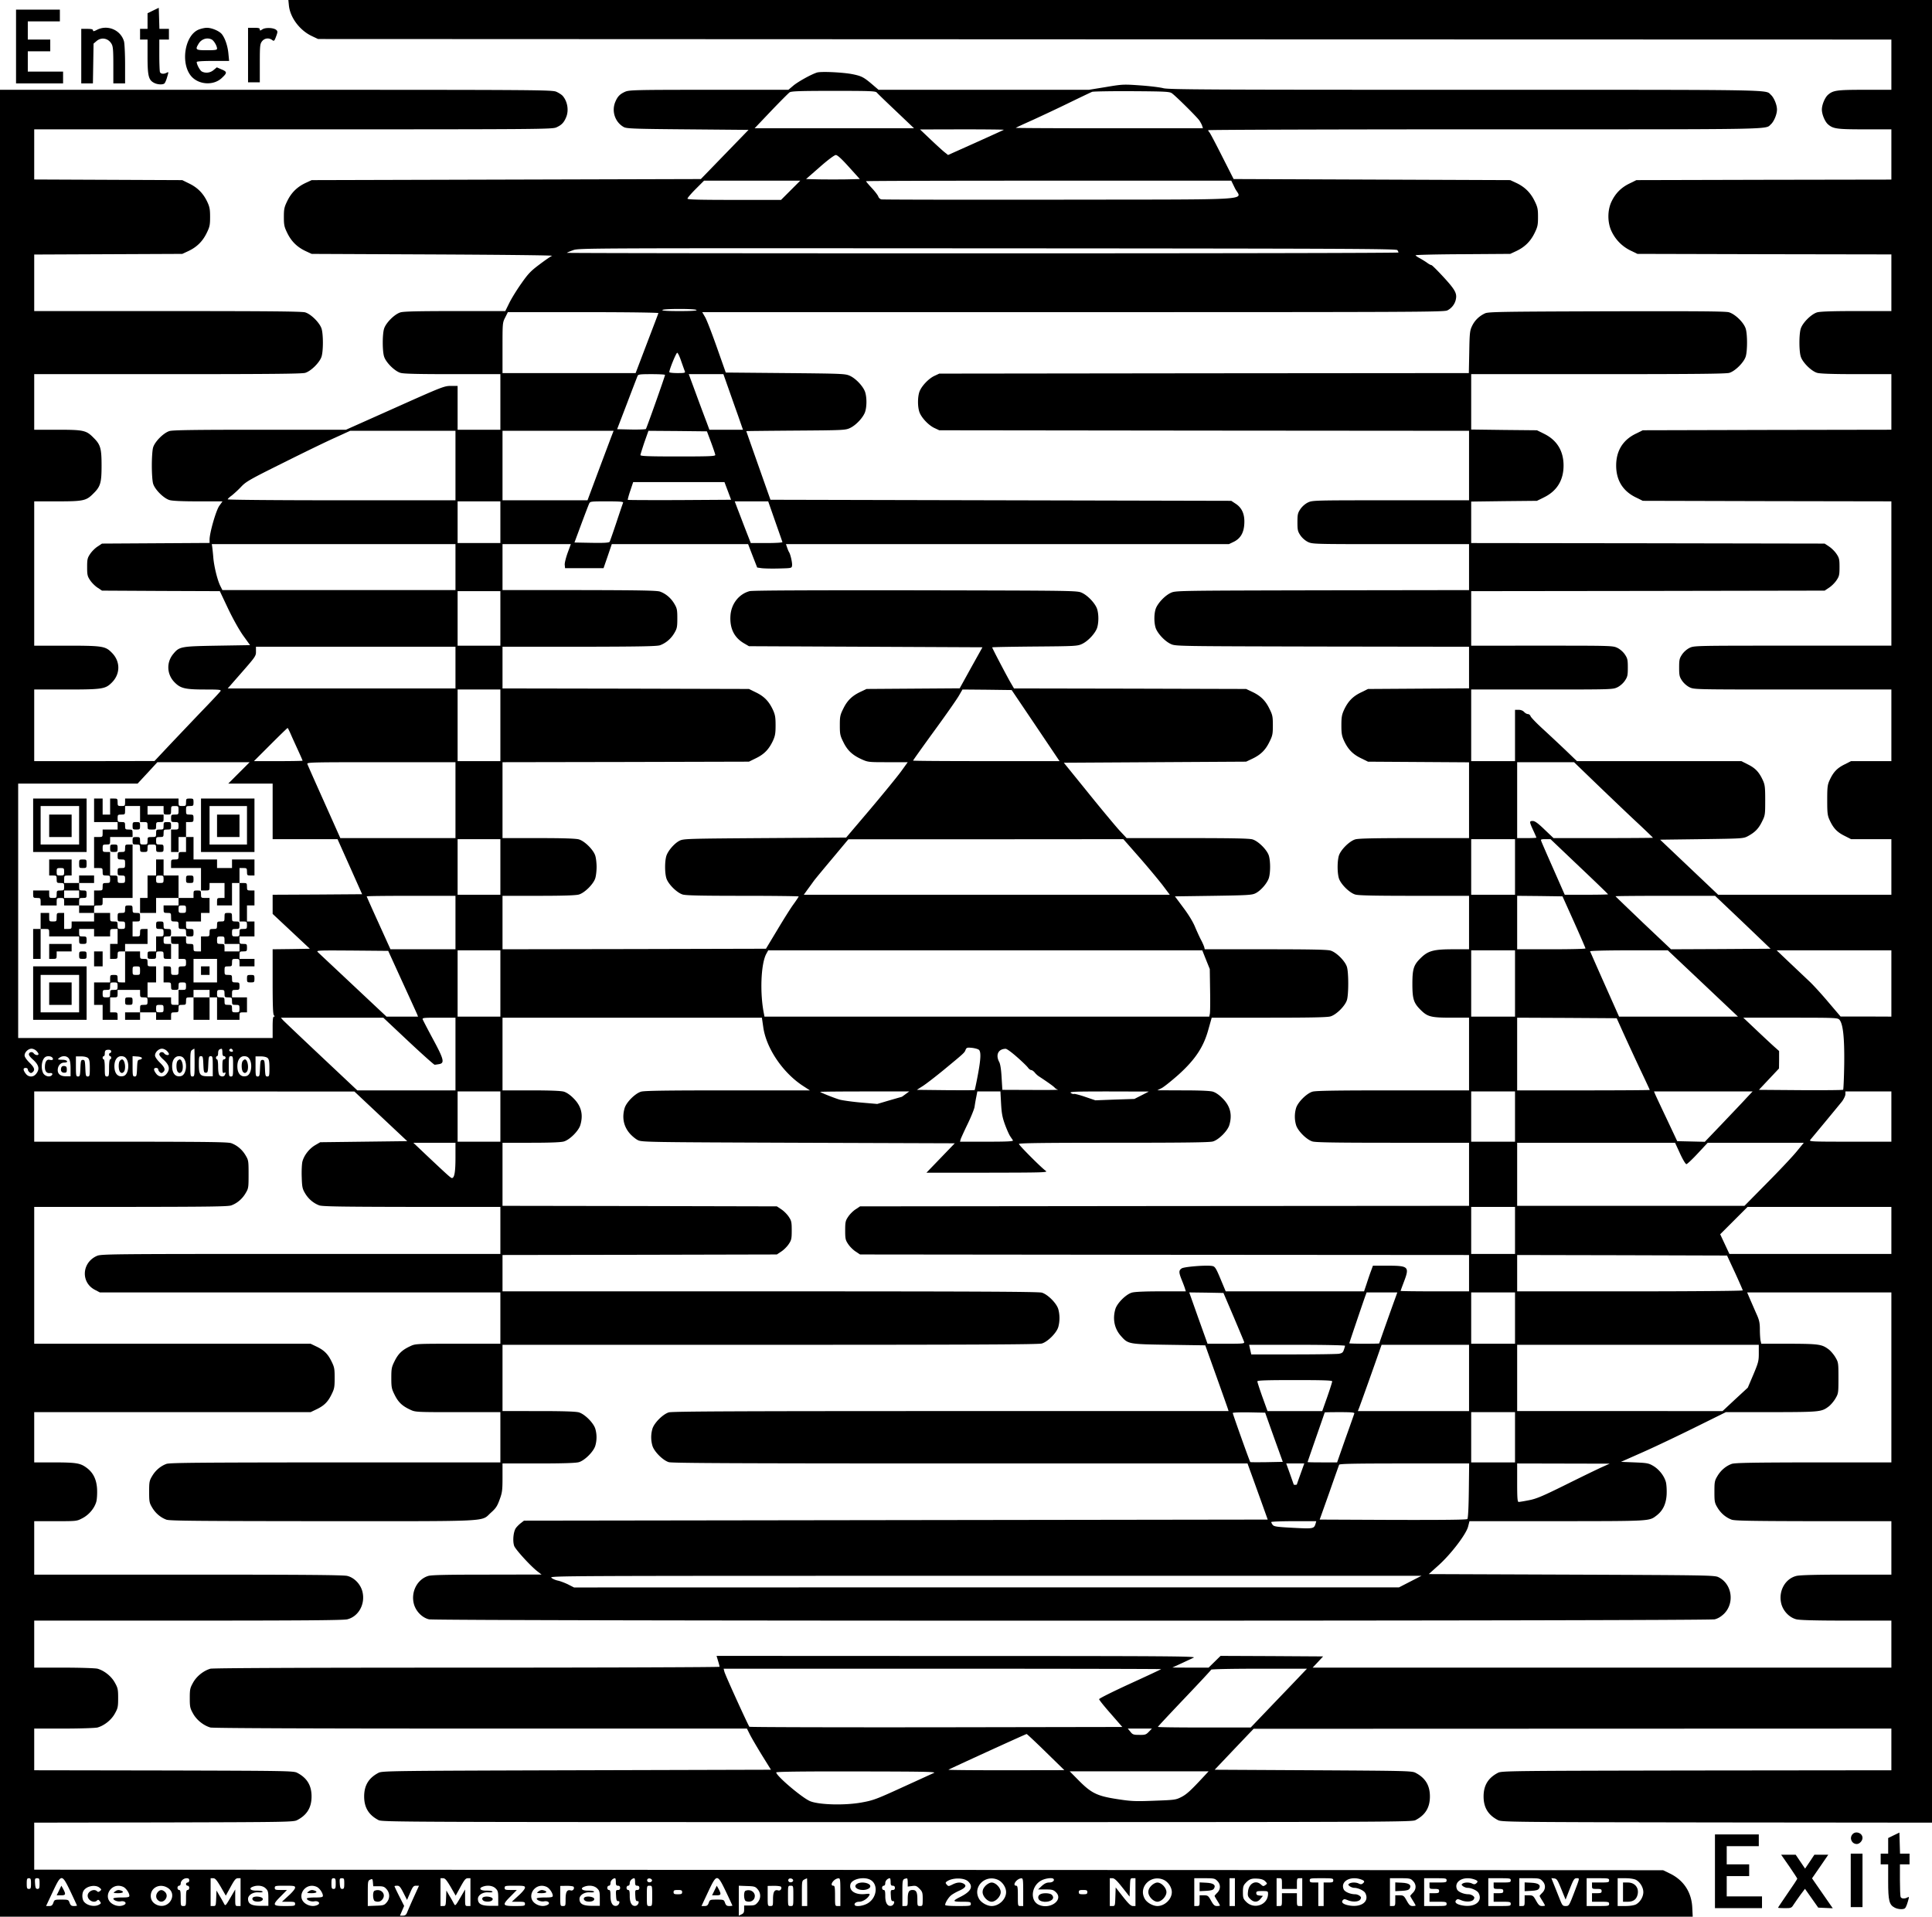
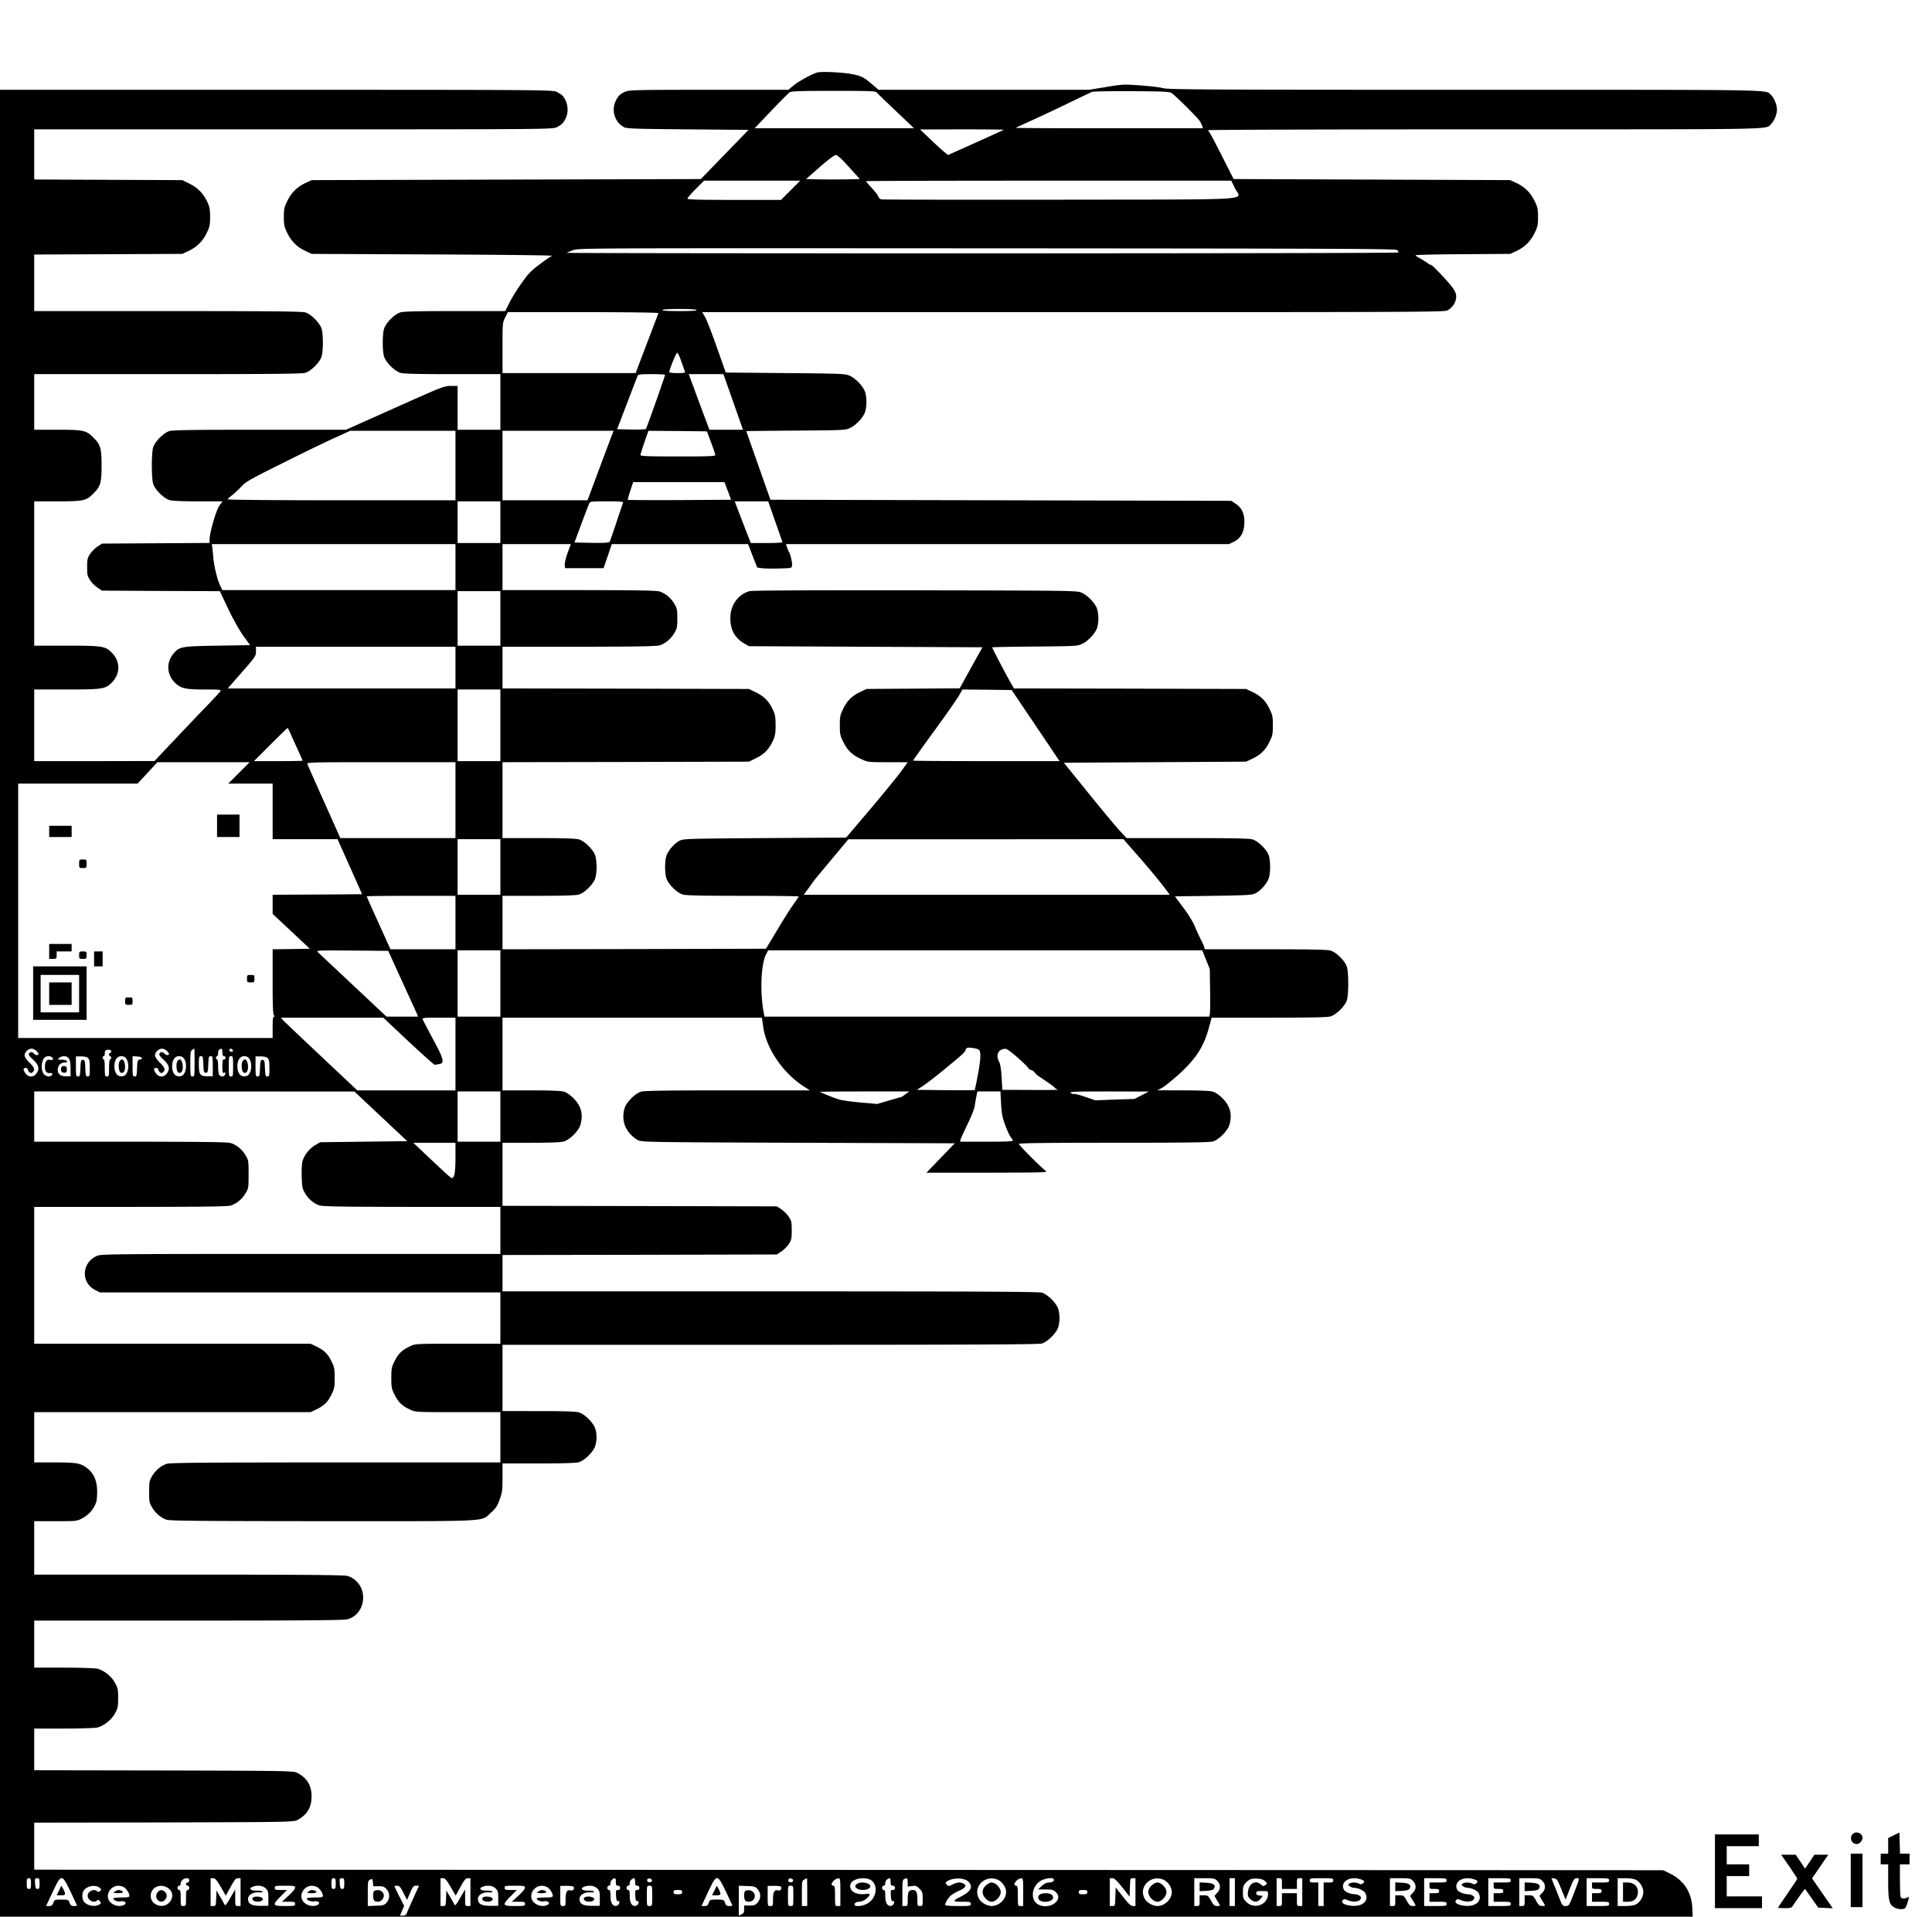
<svg xmlns="http://www.w3.org/2000/svg" version="1.0" width="2409.333" height="2390.667" viewBox="0 0 1807 1793">
-   <path d="M270.2 5c1.1 11.4 10.2 23.5 21.6 28.8l5.7 2.7 735.8.3 735.7.2v47h-25c-26.2 0-29.5.5-34.4 4.8-2.8 2.6-5.6 9.2-5.6 13.7s2.8 11.1 5.6 13.7c4.9 4.3 8.2 4.8 34.4 4.8h25v47l-119.3.2-119.2.3-6.7 3.3c-7.7 3.8-13 9.2-16.7 17.1-3.7 8-3.7 19.2.1 27.3 3.7 7.9 9.8 14.2 17.7 18.1l6.6 3.2 118.7.3 118.8.2v53h-32.6c-22.7 0-33.9.4-36.8 1.2-5.5 1.6-13.8 9.9-15.4 15.4-1.6 5.3-1.6 20.5 0 25.8 1.6 5.5 9.9 13.8 15.4 15.4 2.9.8 14.1 1.2 36.8 1.2h32.6v52l-116.3.2-116.2.3-6.7 3.3c-12 5.9-18.2 16-18.2 29.7s6.2 23.8 18.2 29.7l6.7 3.3 116.2.3 116.3.2v135h-92.2c-91.9 0-92.2 0-96.6 2.1-2.6 1.3-5.4 3.8-7 6.2-2.4 3.6-2.7 5-2.7 12.2 0 7.2.3 8.6 2.7 12.2 1.6 2.4 4.4 4.9 7 6.2 4.4 2.1 4.7 2.1 96.6 2.1h92.2v67h-37.7l-6.1 3.1c-6.9 3.4-10.4 7.1-13.8 14.4-2.1 4.5-2.4 6.4-2.4 19s.3 14.5 2.4 19c3.4 7.3 6.9 11 13.8 14.4l6.1 3.1h37.7v52h-162l-27.1-25.7-27.2-25.8 38.9-.5c37.7-.5 39-.6 43-2.7 6.7-3.6 10.1-7 13.3-13.5 3-6 3.1-6.5 3.1-20.2 0-12.7-.3-14.6-2.4-19.1-3.4-7.3-6.9-11-13.8-14.4l-6.1-3.1h-153.8l-10.7-10.3c-5.9-5.6-15.5-14.6-21.4-20-5.9-5.4-11-10.7-11.3-11.8-.4-1-1.4-1.9-2.4-1.9s-2.6-.9-3.6-2c-1.1-1.2-3.1-2-5.2-2h-3.3v48h-41v-67h66.2c65.4 0 66.2 0 70.6-2.1 2.6-1.3 5.4-3.8 7-6.2 2.4-3.6 2.7-5 2.7-12.2 0-7.2-.3-8.6-2.7-12.2-1.6-2.4-4.4-4.9-7-6.2-4.4-2.1-5.2-2.1-70.6-2.1H1376v-51l165.3-.2 165.3-.3 4.2-2.8c2.3-1.5 5.4-4.6 6.9-6.9 2.5-3.7 2.8-5.1 2.8-12.3 0-7.2-.3-8.6-2.8-12.3-1.5-2.3-4.6-5.4-6.9-6.9l-4.2-2.8-165.3-.3-165.3-.2v-38.8l30.8-.4 30.7-.3 6.7-3.3c12-5.9 18.2-16 18.2-29.7s-6.2-23.8-18.2-29.7l-6.7-3.3-30.7-.3-30.8-.4V350h118.6c90.3 0 119.7-.3 122.8-1.2 5.5-1.6 13.8-9.9 15.4-15.4 1.6-5.3 1.6-20.5 0-25.8-1.7-5.8-9.9-13.8-15.8-15.5-3.5-.9-29.3-1.1-114.5-.9-98.3.3-110.4.5-113.5 1.9-5.4 2.5-9.6 6.5-12.1 11.7-2.1 4.3-2.4 6.3-2.7 24.4l-.4 19.8-247.7.2-247.6.3-4.5 2.1c-5.6 2.6-12.3 9.8-14.1 15-1.7 5-1.7 13.8 0 18.8 1.8 5.2 8.5 12.4 14.1 15l4.5 2.1 247.8.3 247.7.2v65h-73.2c-72.5 0-73.2 0-77.6 2.1-2.6 1.3-5.4 3.8-7 6.2-2.4 3.6-2.7 5-2.7 12.2 0 7.2.3 8.6 2.7 12.2 1.6 2.4 4.4 4.9 7 6.2 4.4 2.1 5.1 2.1 77.6 2.1h73.2v43l-137.2.2c-137 .3-137.3.3-141.8 2.4-5.6 2.6-12.3 9.8-14.1 15-1.6 5-1.6 12.8 0 17.8 1.8 5.2 8.5 12.4 14.1 15 4.5 2.1 4.8 2.1 141.8 2.4l137.2.2v38.9l-47.3.3-47.2.3-6.7 3.3c-7.6 3.7-12 8.3-15.7 16.2-2.1 4.6-2.5 7-2.5 14.5s.4 9.9 2.5 14.5c3.7 7.9 8.1 12.5 15.7 16.2l6.7 3.3 47.2.3 47.3.3V784h-51.1c-37.3 0-52.3.3-55.3 1.2-5.5 1.6-13.8 9.9-15.4 15.4-1.5 5.3-1.5 15.5 0 20.8 1.6 5.5 9.9 13.8 15.4 15.4 3 .9 18 1.2 55.3 1.2h51.1v50h-14.7c-18.7 0-23.7 1.4-30.8 8.5-6.3 6.2-7.5 10-7.5 24 0 13.9 1.2 17.7 7.5 24 6.7 6.7 9.7 7.5 29.4 7.5h16.1v68h-71.1c-53 0-72.2.3-75.3 1.2-5.5 1.6-13.8 9.9-15.4 15.4a28.3 28.3 0 000 15.8c1.6 5.5 9.9 13.8 15.4 15.4 3.1.9 22.3 1.2 75.3 1.2h71.1v59l-284.8.2-284.8.3-4.2 2.8c-2.3 1.5-5.4 4.6-6.9 6.9-2.5 3.7-2.8 5-2.8 12.8 0 7.8.3 9.1 2.8 12.8 1.5 2.3 4.6 5.4 6.9 6.9l4.2 2.8 284.8.3 284.8.2v34h-32c-17.6 0-32-.2-32-.4 0-.3 1.4-4 3-8.3 5.5-14.4 4.6-15.3-15.5-15.3h-13.4l-1.9 5.2c-1.1 2.9-2.9 8.3-4.1 12l-2.3 6.8h-129.4l-4.8-11.5c-4-9.7-5.2-11.6-7.3-12.1-4.6-1.2-26.4.5-29 2.1-2.9 1.9-2.9 3.7.1 11.1 1.3 3.2 2.7 6.9 3 8.1l.7 2.3h-23.2c-15.3 0-24.6.4-27.3 1.2-5.5 1.6-13.8 9.9-15.4 15.4-2.7 9.2-.9 18.1 4.9 24.8 7.1 8.1 7 8 45.3 8.6l33.9.5 10.2 28.5c5.6 15.7 10.5 29.5 10.9 30.8l.7 2.2H889.4c-200.9 0-260.6.3-263.8 1.2-5.5 1.6-13.8 9.9-15.4 15.4a28.3 28.3 0 000 15.8c1.6 5.5 9.9 13.8 15.4 15.4 3.2.9 64.8 1.2 272.7 1.2h268.5l2.6 7.2c1.5 4 5.7 15.8 9.5 26.3l6.8 19-347.8.5-347.8.5-2.7 2.1c-1.5 1.1-3.7 3.2-4.8 4.7-2.4 3.2-3.3 12.1-1.7 16.8 1.2 3.4 15.6 19.2 22.1 24.1l3.5 2.7-50.9.1c-37.2 0-52 .3-55 1.2-10.2 3.1-16.3 14.6-13.6 25.8 1.7 7 7.6 13.2 14.2 14.8 6.8 1.7 1195.8 1.7 1202.6 0 3.1-.8 5.9-2.5 8.8-5.3 10-10.1 7.3-27.9-5.3-34.1-3.6-1.8-9.2-1.9-137.4-2.4l-133.6-.5 8.8-7.9c11.6-10.3 26.1-29.2 28-36.5l1.3-5.1h82c88.5-.1 85.9.1 93.1-5.4 5.8-4.5 8.8-10.7 9.3-19.5.2-4.2-.1-9.4-.7-11.7-1.6-5.8-6.3-11.8-11.8-15.1-4.4-2.6-5.9-2.8-17.5-3.3l-12.7-.5 21.2-9.4c11.7-5.2 33.7-15.7 49-23.3l27.9-13.8h42.6c45.9-.1 46.8-.2 53.7-5.4 1.9-1.5 4.7-4.8 6.2-7.4 2.7-4.6 2.8-5.2 2.8-19.2s-.1-14.6-2.8-19.2c-1.5-2.6-4.3-5.9-6.2-7.4-6.5-4.9-9-5.3-37.1-5.4h-26.1l-.7-3.1c-.3-1.7-.6-6.4-.6-10.4 0-5.7-.6-8.5-2.6-13.1-1.5-3.3-4.1-9.4-6-13.7l-3.3-7.7H1769v159h-72.7c-58.2.1-73.6.4-76.6 1.4-5.5 2-10.3 6.1-13.4 11.4-2.6 4.3-2.8 5.6-2.8 14.7s.2 10.4 2.8 14.7c3.1 5.3 7.9 9.4 13.4 11.4 3 1 18.4 1.3 76.6 1.4h72.7v50h-42.1c-28.7 0-43.5.4-46.7 1.2-10.6 2.6-17 14.3-14.2 25.8 1.7 7 7.6 13.2 14.2 14.8 3.2.8 18 1.2 46.7 1.2h42.1v44h-541.3l4.9-5.2 4.9-5.3-48-.3-47.9-.2-5.6 5.5-5.6 5.5h-16.9l-17-.1 8.5-3.9c4.7-2.2 9.9-4.6 11.5-5.4 2.6-1.3-25.4-1.5-221.7-1.5l-224.6-.1 1.4 4.7c.8 2.5 1.4 5 1.4 5.5 0 .4-106.3.8-236.2.8-157.8 0-237.5.4-240 1-6.3 1.8-12.9 7-16.2 13-2.8 5-3.1 6.3-3.1 14.5s.3 9.5 3.1 14.5c3.3 6 9.9 11.2 16.2 13 2.5.6 86.3 1 252.7 1h249.1l2.6 5.2c1.4 2.9 6.5 11.6 11.2 19.3l8.7 14-181.8.5c-174.9.5-181.9.6-185.3 2.4-9.2 4.8-13.4 11.8-13.4 22.1s4.2 17.3 13.4 22.1c3.4 1.8 17.1 1.9 485 1.9s481.6-.1 485-1.9c9.2-4.8 13.4-11.8 13.4-22.1s-4.2-17.3-13.4-22.1c-3.3-1.8-8.2-1.9-95.7-2.4l-92.2-.5 18.2-19.2 18.2-19.1 298.3-.1 298.2-.1v39l-182.2.2c-175.7.3-182.4.4-185.8 2.2-9.2 4.8-13.4 11.8-13.4 22.1s4.2 17.3 13.4 22.1c3.4 1.8 10.6 1.9 204.8 2.2l201.2.2V0H269.7l.5 5zm1224.6 729.8c12.5 12 29.1 27.9 37 35.2 7.8 7.3 14.2 13.5 14.2 13.7 0 .1-20.9.3-46.5.3H1453l-8.4-8c-6.1-5.9-9-8-11-8-3.3 0-3.3.6.4 8.7 1.7 3.6 3 6.7 3 6.9 0 .2-4 .4-9 .4h-9v-71h53.2l22.6 21.8zM1417 811v26h-41v-52h41v26zm60.1-.4c14.8 14 26.9 25.7 26.9 26 0 .2-9.1.4-20.2.4h-20.3l-10.7-24.3c-5.9-13.3-11-25-11.3-26-.6-1.5-.1-1.7 4-1.7h4.7l26.9 25.6zm-4.9 51.9c5.9 13.2 10.7 24.3 10.7 24.7.1.5-14.3.8-31.9.8h-32v-50l21.2.2 21.2.3 10.8 24zm157.9.2l25.9 24.8-46.5.3-46.6.2-26-24.6c-14.2-13.6-25.9-24.8-25.9-25 0-.2 20.9-.4 46.5-.4h46.6l26 24.7zM1417 920v31h-41v-62h41v31zm173.2-2.4c16.7 15.8 31.4 29.7 32.8 31l2.5 2.4h-111.2l-13.4-30.1c-7.4-16.6-13.5-30.6-13.7-31-.2-.5 15.9-.9 36.2-.9h36.5l30.3 28.6zM1769 920v31l-23.7-.1h-23.8l-11.5-13.5c-6.3-7.5-14.2-16.1-17.5-19.2-3.3-3.1-11.6-11-18.4-17.4l-12.4-11.8H1769v31zm-250.6 46.5c3.5 7.7 10.4 22.7 15.4 33.3 5.1 10.7 9.2 19.5 9.2 19.8 0 .2-27.9.4-62 .4h-62v-68l46.5.2 46.6.3 6.3 14zm202-12.6c3.4 3.8 4.8 16.8 4.5 41.7-.2 12.8-.7 23.5-1 23.8-.3.4-18.2.5-39.7.4l-39.1-.3 9.4-10 9.4-10 .1-8.1v-8.2l-3.7-3.3c-2.1-1.8-9.6-8.8-16.8-15.6l-13-12.3h44.1c41.7 0 44.2.1 45.8 1.9zm-303.4 90.6v23.5h-41v-47h41v23.5zm215.9-16.8c-3.4 3.8-13.5 14.3-22.3 23.6l-16.1 16.8-12.9-.3-12.9-.3-9.9-21c-5.5-11.6-10.4-22-10.9-23.3l-.9-2.2h92.2l-6.3 6.7zm136.1 16.8v23.5h-38.7c-36.7 0-38.5-.1-37.1-1.8 4.9-5.8 26.9-32.4 29.6-35.8 1.7-2.3 3.2-5.4 3.2-6.8v-2.6h43v23.5zm-197.7 34.5c2.6 5.7 5.2 10 6 10 .7 0 5.5-4.5 10.6-10l9.3-10h89.9l-6.3 7.7c-3.4 4.3-15.9 17.6-27.7 29.5l-21.5 21.8H1419v-59h147.7l4.6 10zm-154.3 72v22h-41v-44h41v22zm352 0v22h-151.5l-4.3-9.2-4.3-9.2 12.8-12.8 12.8-12.8H1769v22zm-146.3 39.4c4 8.7 7.3 16.3 7.3 16.7 0 .5-47.5.9-105.5.9H1419v-34l98.2.2 98.1.3 7.4 15.9zm-469 41.1c5.1 12.1 9.6 22.8 9.9 23.7.5 1.7-.7 1.8-16.8 1.8h-17.4l-8.6-24-8.5-24 16 .2 16 .3 9.4 22zm151.9-18.8c-4.4 12-15.6 43.7-15.6 44 0 .2-6.3.3-14 .3s-14-.2-14-.4c0-.5 13.9-41.5 15.2-44.9l1-2.7H1306.9l-1.3 3.7zM1417 1233v24h-41v-48h41v24zm-159 25.9c0 .4-.5 2.2-1.1 3.8-.8 2.5-1.7 3.2-4.7 3.7-2 .3-21.3.6-42.8.6h-39.1l-1-4.5-1-4.5h44.8c24.7 0 44.9.4 44.9.9zm116 30.1v31h-104l1.1-2.8c1-2.4 15.8-43.9 19.6-55l1.5-4.2h81.8v31zm271-23.1c0 7.2-.4 8.8-5.1 20l-5.2 12.2-11.8 10.9-11.8 11H1419v-62h226v7.9zm-399 26.3c0 .7-2.1 7.3-4.6 14.5l-4.7 13.3h-51.2l-4.8-13.3c-2.6-7.3-4.7-13.8-4.7-14.5 0-.9 8.1-1.2 35-1.2 27.3 0 35 .3 35 1.2zm-54.5 52.3l8.3 23-15.1.3c-8.2.1-15.1.1-15.3-.1-.6-.5-16.4-44.9-16.4-45.9 0-.5 6.8-.7 15.2-.6l15.1.3 8.2 23zm75.2-22.3c-.2.7-3.9 11.3-8.3 23.5l-7.8 22.3h-13.8c-7.6 0-13.8-.1-13.8-.3 0-.2 3.6-10.6 8-23.3 4.4-12.6 8-23 8-23.1 0-.2 6.3-.3 14.1-.3 10.9 0 14 .3 13.6 1.2zm150.3 22.3v23.5h-41v-47h41v23.5zm-200.5 34c-1.9 5.3-3.5 9.8-3.5 10 0 .3-.7.5-1.5.5s-1.5-.1-1.5-.3c0-.1-1.6-4.6-3.5-10l-3.5-9.7h16.9l-3.4 9.5zm157.3 16c-.2 16.1-.7 25.8-1.4 26.5-.7.7-22.5.9-69.5.8l-68.6-.3 8.9-25c4.8-13.8 9-25.6 9.3-26.3.3-.9 13.5-1.2 61-1.2h60.6l-.3 25.5zm123.7-21.7c-4.4 2-19.6 9.4-33.7 16.4-21.4 10.6-27 12.9-33.8 14.2-4.5.9-8.8 1.6-9.6 1.6-1.1 0-1.4-3.3-1.4-18v-18l43.3.1 43.2.1-8 3.6zm-267 52.4c-1.5 4.9-1.9 5-21 4-15.4-.8-18-1.2-19.2-2.8-.7-1-1.3-2.1-1.3-2.6 0-.4 9.5-.8 21.1-.8h21l-.6 2.2zm88.5 54.3l-10.5 5.4H922.7l-385.8.1-5.7-2.9c-3.1-1.5-7.4-3.1-9.4-3.5-2-.4-4.7-1.5-6-2.6-2.3-1.9 2.2-1.9 405.7-1.9h408l-10.5 5.4zm-233 81.9c0 .2-13 6.3-29 13.6-15.9 7.3-29 13.8-29 14.5 0 .7 4.9 6.8 10.9 13.6l10.8 12.4-174 .3c-95.8.1-174.4-.1-174.8-.5-1.2-1.4-22.8-48.7-23.4-51.6l-.7-2.7h204.6c112.5 0 204.6.2 204.6.4zm131.9 4.3c-2.5 2.7-14.3 15-26.3 27.5l-21.8 22.8h-43.4c-23.9 0-43.4-.2-43.4-.6 0-.3 11.1-12.2 24.8-26.6 13.6-14.3 24.9-26.4 25-26.9.2-.5 19.7-.9 45-.9h44.6l-4.5 4.7zm-143.4 54.3c-2.6 2.7-3.5 3-8.9 2.9-5.5 0-6.3-.3-8.4-3l-2.4-2.9h22.6l-2.9 3zm-96.3 19l17.3 16.9-54.4.1c-29.9 0-54.2-.2-54-.5.6-.6 72.1-33.3 73.1-33.4.3-.1 8.4 7.5 18 16.9zm-104.7 19.5c-1.6.7-14.9 6.8-29.4 13.4-24.2 11.1-27.4 12.3-38 14.2-15.6 2.9-39.5 2.3-48.2-1.1-7.2-2.8-31.9-23.7-31.9-27 0-.7 26.5-1 75.3-.9 63.7.1 74.7.3 72.2 1.4zm253 2.7c-12.8 13.8-16.5 17.2-21.5 19.8-5.3 2.7-6.3 2.8-25.5 3.5-17.9.7-21.5.5-34.5-1.5-18.8-2.9-24.2-5.5-36-17.4l-8.5-8.6h129.9l-3.9 4.2zM143.3 9.8l-5.3 2.6V27h-7v10h7v16.1c0 17.9 1 21.8 6.1 24.4 3 1.6 7.7 1.9 9.5.7.7-.4 1.9-3.1 2.7-6 1.5-5 1.5-5.2-.3-4.2-2.8 1.5-5.7 1.2-6.4-.6-.3-.9-.6-8.1-.6-16V37h9V27h-8.9l-.3-9.9-.3-9.8-5.2 2.5zM15 43.5V78h44V67H26V48h21V37H26V20h30V9H15v34.5zM90.7 27.9c-2.9 1.5-3.7 1.6-3.7.5 0-1-1.5-1.4-5.5-1.4H76v51h10.9l.3-18.6.3-18.6 2.8-2.4c4.6-3.9 10.9-2.7 14 2.6 1.4 2.3 1.7 5.7 1.7 19.9V78h11V60.2c0-9.7-.5-19.4-1-21.4-3-10.7-15.3-16-25.3-10.9zM185.3 27.9c-12.6 5.8-16.5 31.3-6.6 43.2 6.9 8.2 20.8 9.2 28.6 2 5.3-4.9 5.3-5.9.1-8.1l-4.6-2-3 2.5c-3.1 2.7-7.6 3.2-11 1.4-1.8-1-4.8-6.5-4.8-8.9 0-.6 5.4-1 15.1-1h15.2l-.7-7.2c-.7-7.2-3.3-14.6-6.4-18.2-2.6-2.8-9.2-5.6-13.7-5.6-2.2 0-5.9.9-8.2 1.9zm12.8 9.1c2.1 1.2 4.9 6 4.9 8.5 0 1.2-1.6 1.5-9.5 1.5-10.5 0-11.1-.5-7.8-6 2.6-4.5 8.1-6.3 12.4-4zM232 51.5V77h11V59.1c0-16.5.2-18 2.1-20.5 2.3-2.9 6.3-3.5 9.4-1.2 1.8 1.3 2.1 1.1 3.7-3.2 1.5-4 1.6-4.9.4-6-2.2-2.3-10.1-2.7-13.1-.8-2.2 1.4-2.5 1.5-2.5.1 0-1.2-1.2-1.5-5.5-1.5H232v25.5z" />
  <path d="M764 67.9c-5.6 1.8-17.7 8.6-22 12.2l-4.6 3.9h-74.5c-70.1 0-74.6.2-78.4 1.9-4.8 2.2-6.9 4.4-9 9.4-3.7 8.8-.2 19.1 8 23.6 2.7 1.4 9.5 1.7 59.8 2.1l56.8.5-22.3 23-22.3 23-182 .5-182 .5-5.6 2.6c-7.9 3.7-13.3 9-17.1 16.7-2.9 5.9-3.3 7.6-3.3 15.2s.4 9.3 3.3 15.2c3.8 7.7 9.2 13 17.1 16.7l5.6 2.6 113.5.5c62.4.3 112.6.8 111.4 1.3-1.2.4-6.4 4-11.7 8-8.3 6.2-10.7 8.7-17.4 18.3-4.3 6.1-9.3 14.3-11.2 18.3l-3.5 7.1h-46.9c-34 0-48.1.3-51.1 1.2-5.5 1.6-13.8 9.9-15.4 15.4-1.6 5.3-1.6 20.5 0 25.8 1.6 5.5 9.9 13.8 15.4 15.4 3 .9 16.6 1.2 48.8 1.2H468v52h-40v-41h-6.3c-6.1 0-8.2.8-52.2 20.5L323.6 402h-80.4c-60.3 0-81.5.3-84.6 1.2-5.5 1.6-13.8 9.9-15.4 15.4-.7 2.3-1.2 9.8-1.2 16.9 0 7.1.5 14.6 1.2 16.9 1.6 5.5 9.9 13.8 15.4 15.4 2.7.8 11.9 1.2 26.8 1.2h22.7l-3 4.2c-3.1 4.4-9.1 25.3-9.1 31.7v3l-50.3.3-50.3.3-4.2 2.8c-2.3 1.5-5.4 4.6-6.9 6.9-2.5 3.7-2.8 5.1-2.8 12.3 0 7.2.3 8.6 2.8 12.3 1.5 2.3 4.6 5.4 6.9 6.9l4.2 2.8 55.1.3 55.1.2 7.9 16.7c4.7 9.8 10.5 20.1 14.2 25.2l6.2 8.6-30.7.5c-34.3.6-35.4.8-41.2 7.8-6.6 8-6 19.3 1.5 26.7 5.5 5.5 9.8 6.5 28.5 6.5 12.6 0 15 .2 14.3 1.4-.4.8-8.9 9.9-18.9 20.2-9.9 10.4-23.6 24.8-30.5 32.1l-12.4 13.2-56.2.1H32v-67h29.6c34.2 0 36.9-.4 43-6.5 8.1-8.1 8.1-19.9-.1-28-6-6.1-8.7-6.5-42.9-6.5H32V469h21.1c25.2 0 27.5-.5 34.4-7.5 6.5-6.4 7.5-10 7.5-26s-1-19.6-7.5-26c-6.9-7-9.2-7.5-34.4-7.5H32v-52h124.6c95 0 125.6-.3 128.8-1.2 5.5-1.6 13.8-9.9 15.4-15.4 1.6-5.3 1.6-20.5 0-25.8-1.6-5.5-9.9-13.8-15.4-15.4-3.2-.9-33.8-1.2-128.8-1.2H32v-52.9l69.3-.3 69.2-.3 5.6-2.6c7.9-3.7 13.3-9 17.1-16.7 2.9-5.9 3.3-7.6 3.3-15.2 0-7.1-.4-9.4-2.6-14.1-3.7-7.9-9-13.3-16.7-17.1l-6.7-3.3-69.2-.3-69.3-.3V121h242.3c232.9 0 242.4-.1 246.2-1.9 4.8-2.2 6.9-4.4 9-9.4 2.7-6.4 1.3-14.9-3.3-20.1-.9-1-3.5-2.7-5.7-3.7-3.8-1.8-13.8-1.9-262.2-1.9H0v1709h1583.2l-.4-8.3c-.6-14.4-7.9-25.7-20.7-32l-6.6-3.2-761.7-.3L32 1749v-44l121.3-.2c116.1-.3 121.3-.4 124.7-2.2 9.2-4.8 13.4-11.8 13.4-22.1s-4.2-17.3-13.4-22.1c-3.4-1.8-8.6-1.9-124.7-2.2L32 1656v-39h27.8c15.8 0 29.3-.5 31.4-1 6.3-1.8 12.9-7 16.2-13 2.8-5 3.1-6.3 3.1-14.5s-.3-9.5-3.1-14.5c-3.3-6-9.9-11.2-16.2-13-2.1-.5-15.6-1-31.4-1H32v-44h144.1c106.5 0 145.2-.3 148.7-1.2 10.6-2.6 17-14.3 14.2-25.8-1.7-7-7.6-13.2-14.2-14.8-3.5-.9-42.2-1.2-148.7-1.2H32v-50h19.9c19.8 0 19.9 0 25.2-2.8 6.2-3.2 11.3-9.4 13-15.5.6-2.3.9-7.6.7-11.8-.5-8.8-3.5-15-9.3-19.5-6.2-4.7-9.5-5.3-30.2-5.4H32v-47h258.5l5-2.4c7.3-3.4 11-6.9 14.4-13.8 2.8-5.6 3.1-7 3.1-15.8s-.3-10.2-3.1-15.8c-3.4-6.9-7.1-10.4-14.4-13.8l-5-2.4H32v-128h90.3c72.7-.1 90.9-.3 94-1.4 5.5-2 10.3-6.1 13.4-11.4 2.7-4.5 2.8-5.3 2.8-17.7 0-12.4-.1-13.2-2.8-17.7-3.1-5.3-7.9-9.4-13.4-11.4-3.1-1.1-21.3-1.3-94-1.4H32v-47h149.8l149.7.1 24.7 23.2 24.7 23.2-40.7.5-40.7.5-4.8 2.8c-5.5 3.3-10.2 9.3-11.8 15.1-.6 2.2-.9 8.8-.7 14.6.3 9.3.6 11 3.1 15.2 3.1 5.3 7.9 9.4 13.4 11.4 3.1 1 20 1.3 86.6 1.4H468v44H281.3c-179.1 0-187 .1-190.8 1.9-14.2 6.4-15 25-1.5 31.8l4.4 2.3H468v48h-39.7c-39.6 0-39.8 0-44.8 2.4-7.3 3.4-11 6.9-14.4 13.8-2.8 5.6-3.1 7-3.1 15.8s.3 10.2 3.1 15.8c3.4 6.9 7.1 10.4 14.4 13.8 5 2.4 5.2 2.4 44.8 2.4H468v47H313.8c-126.3.1-155 .3-158.1 1.4-5.5 2-10.3 6.1-13.4 11.4-2.6 4.3-2.8 5.6-2.8 14.7s.2 10.4 2.8 14.7c3.1 5.3 7.9 9.4 13.4 11.4 3.1 1.1 29.9 1.3 146.4 1.4 160.5 0 147.4.7 157.1-8 4.6-4.1 5.9-6.1 8.1-12.2 2.4-6.5 2.7-8.7 2.7-20.6V1369h33.6c23.5 0 34.9-.4 37.8-1.2 5.5-1.6 13.8-9.9 15.4-15.4a28.3 28.3 0 000-15.8c-1.6-5.5-9.9-13.8-15.4-15.4-2.9-.8-14.3-1.2-37.8-1.2H470v-62h250.1c193.5 0 251.1-.3 254.3-1.2 5.5-1.6 13.8-9.9 15.4-15.4 1.5-5.3 1.5-11.5 0-16.8-1.6-5.5-9.9-13.8-15.4-15.4-3.2-.9-60.8-1.2-254.3-1.2H470v-34l128.3-.2 128.3-.3 4.2-2.8c2.3-1.5 5.4-4.6 6.9-6.9 2.5-3.7 2.8-5 2.8-12.8 0-7.8-.3-9.1-2.8-12.8-1.5-2.3-4.6-5.4-6.9-6.9l-4.2-2.8-128.3-.3-128.3-.2v-59h26.6c18 0 28-.4 30.8-1.2 5.5-1.6 13.8-9.9 15.4-15.4 2.9-9.8.8-17.8-6.3-24.9-3.1-3.2-6.5-5.5-9.1-6.3-2.8-.8-12.8-1.2-30.8-1.2H470v-68h242.6l1.2 8.3c2.6 20.1 18.5 43.5 37.7 55.8l6 3.9h-76.9c-57.4 0-77.9.3-81 1.2-5.5 1.6-13.8 9.9-15.4 15.4-2.6 8.9-.9 17.2 4.9 23.8 2.1 2.4 5.5 5.2 7.6 6.2 3.7 1.8 9.6 1.9 150 2.4l146.3.5-13.3 13.8-13.2 13.7h57c54-.1 56.9-.2 54.5-1.8-3.9-2.7-25-23.8-25-25.1 0-.8 23.5-1.1 88.6-1.1 66.7 0 89.7-.3 92.8-1.2 5.5-1.6 13.8-9.9 15.4-15.4 2.9-9.8.8-17.8-6.3-24.9-3.1-3.2-6.5-5.5-9.1-6.3-2.7-.8-12.3-1.2-28-1.2l-23.9-.1 4.3-2.2c2.3-1.3 9.4-7 15.8-12.7 15.5-14.1 23.2-25.8 27.6-42l3.1-11h53.5c39 0 54.6-.3 57.6-1.2 5.5-1.6 13.8-9.9 15.4-15.4 1.6-5.3 1.6-25.5 0-30.8-1.6-5.5-9.9-13.8-15.4-15.4-3-.9-19.2-1.2-60.9-1.2h-56.7l-.5-2.1c-.4-1.2-1.6-4.1-2.9-6.5-1.3-2.4-3.8-7.9-5.6-12.1-1.9-4.8-6.2-11.8-11.1-18.3l-7.8-10.5 35.8-.5c32.4-.5 36.2-.7 39.6-2.4 4.9-2.4 11-9.5 12.5-14.4 1.5-5.1 1.5-15.4 0-20.6-1.6-5.5-9.9-13.8-15.4-15.4-3-.9-19.3-1.2-60.9-1.2h-56.8l-6.9-7.4c-3.7-4.1-16.9-19.9-29.3-35.3L995 713.5l85.3-.5 85.2-.5 5.5-2.6c7.9-3.7 12.5-8.1 16.2-15.7 3-6 3.3-7.4 3.3-15.7 0-8.3-.3-9.7-3.3-15.7-3.7-7.6-8.3-12-16.2-15.7l-5.5-2.6-108.5-.3-108.6-.2-3.1-5.3c-3.6-6.2-17.3-32.3-17.3-33.1 0-.3 17.9-.6 39.8-.8 37.9-.3 39.9-.4 44.2-2.4 5.6-2.6 12.3-9.8 14.1-15 1.6-5 1.6-12.8 0-17.8-1.8-5.2-8.5-12.4-14.1-15-4.5-2.1-4.6-2.1-155.8-2.4-99.9-.1-152.6.1-155.1.8-10 2.7-17.1 11.8-17.9 22.8-.8 11.9 3.4 20.5 12.5 25.9l4.8 2.8 109.2.5 109.2.5-10.7 19.2-10.6 19.2-43.6.3-43.5.3-5.5 2.6c-7.9 3.7-12.5 8.1-16.2 15.7-3 6-3.3 7.4-3.3 15.7 0 8.3.3 9.7 3.3 15.7 3.8 7.8 8.4 12.1 16.9 16 6.2 2.8 6.6 2.8 24.8 2.8H849l-6.2 8.6c-3.5 4.8-16.4 20.6-28.8 35.3l-22.6 26.6-75.9.5c-71.8.5-76.2.6-79.8 2.4-4.9 2.4-11 9.5-12.5 14.4-1.5 5.1-1.5 15.4 0 20.6 1.6 5.5 9.9 13.8 15.4 15.4 3 .9 18.3 1.2 56.3 1.2 28.6 0 52.1.3 52.1.6s-2.1 3.5-4.7 7.1c-2.7 3.6-9.5 14.5-15.3 24.2l-10.6 17.6-123.2.3-123.2.2v-50h33.6c23.5 0 34.9-.4 37.8-1.2 5.5-1.6 13.8-9.9 15.4-15.4.7-2.3 1.2-7 1.2-10.4 0-3.4-.5-8.1-1.2-10.4-1.6-5.5-9.9-13.8-15.4-15.4-2.9-.8-14.3-1.2-37.8-1.2H470v-71l115.3-.2 115.2-.3 6.7-3.3c7.6-3.7 12-8.3 15.7-16.2 2.1-4.6 2.5-7 2.5-14.5s-.4-9.9-2.5-14.5c-3.7-7.9-8.1-12.5-15.7-16.2l-6.7-3.3-115.2-.3L470 644v-39h71.8c57.3-.1 72.5-.4 75.5-1.4 5.5-2 10.3-6.1 13.4-11.4 2.5-4.2 2.8-5.7 2.8-13.7 0-8-.3-9.5-2.8-13.7-3.1-5.3-7.9-9.4-13.4-11.4-3-1-18.2-1.3-75.5-1.4H470v-43h63.9l-3 8.2c-1.6 4.5-2.9 9.6-2.7 11.2l.3 3.1h36l3.9-11.3 3.8-11.2h127.5l4.2 10.9 4.3 11 4.1.6c2.3.3 9.6.5 16.2.3 11.8-.3 12-.3 12.3-2.7.4-2.4-1.5-10.7-2.8-12.6-.4-.6-1.2-2.5-1.8-4.3l-1.1-3.2H1149.4l4.4-2.1c6.4-3.1 9.6-8.5 10-17 .5-8.7-2.1-14.8-8.1-18.7l-4.1-2.7-215.5-.5-215.5-.5-11.3-32c-6.2-17.6-11.3-32.1-11.3-32.2 0-.1 20.8-.3 46.3-.5 44.5-.3 46.4-.4 50.7-2.4 5.6-2.6 12.3-9.8 14.1-15 1.7-5 1.7-13.8 0-18.8-1.8-5.2-8.5-12.4-14.1-15-4.4-2-6.3-2.1-60.4-2.6l-55.8-.5-8.4-23.8c-4.6-13-9.5-25.8-11-28.2l-2.6-4.5h346.7c317.8 0 347-.1 350.1-1.6 3.8-1.8 6.9-5.6 7.9-9.7 1.5-6-.2-9.3-11.1-21.2-5.8-6.3-11-11.5-11.6-11.5-.6 0-2.5-1-4.2-2.3-1.7-1.2-4.8-3.1-6.8-4.2-2.1-1.1-3.8-2.3-3.8-2.7 0-.4 19.9-.9 44.3-1l44.2-.3 5.6-2.6c7.9-3.7 13.3-9 17.1-16.7 2.9-5.9 3.3-7.6 3.3-15.2s-.4-9.3-3.3-15.2c-3.8-7.7-9.2-13-17.1-16.7l-5.6-2.6-129.3-.5-129.4-.5-10.8-21.3c-5.9-11.7-11.2-21.8-11.9-22.5-.6-.6-1.1-1.5-1.1-1.9 0-.4 116.3-.8 258.5-.8 278.7 0 262.1.3 267.9-4.8 2.8-2.6 5.6-9.2 5.6-13.7s-2.8-11.1-5.6-13.7c-5.8-5.1 12.3-4.8-286.1-4.8-241 0-277.5-.2-282.3-1.5-3-.8-12.7-2-21.5-2.6-15.4-1.1-16.6-1.1-32 1.5l-16 2.6H821.7l-5.6-4.8c-8.1-6.9-10.1-8-18.3-9.7-8.4-1.8-30.1-2.9-33.8-1.6zm56.1 18.7c.7.9 8.9 8.8 18.1 17.5l16.7 15.9H705.8l15.3-16.1c8.5-8.9 16.3-16.7 17.4-17.5 1.6-1.1 9.3-1.4 41.1-1.4 34.9 0 39.3.2 40.5 1.6zm275.9.6c3.4 2.3 23 21.7 25.6 25.3 1.2 1.7 2.4 4 2.8 5.2l.7 2.3h-87.7c-48.3 0-87.5-.2-87.3-.4.2-.3 7.4-3.6 15.9-7.4 8.5-3.9 24.1-11.2 34.5-16.3 10.5-5.1 19.9-9.6 21-10 1.1-.4 17.8-.7 37-.6 30.9.2 35.4.4 37.5 1.9zm-157.1 34.2c-.2.2-12.1 5.6-26.3 12L886.7 145l-3.1-2.5c-1.7-1.3-7.6-6.7-13.1-11.9l-10-9.5 39.4-.1c21.7 0 39.2.2 39 .4zM794 156.2l10.2 11.3-12.6.3c-6.9.1-18.2.1-25.1 0l-12.6-.3 12.8-11.2c7.7-6.8 13.7-11.2 15-11.3 1.5 0 5.2 3.3 12.3 11.2zM739.5 178l-9 9h-43.7c-34 0-43.8-.3-43.8-1.2 0-.7 3.5-4.8 7.7-9l7.8-7.8h90l-9 9zm415.5-2c5.7 11.8 25.6 10.5-163.6 10.8-90.7.1-165.9 0-167.1-.3-1.2-.3-2.5-1.5-2.8-2.6-.4-1.2-3.1-4.8-6.1-8-3-3.2-5.4-6.1-5.4-6.4 0-.3 76.9-.5 170.8-.5h170.8l3.4 7zm152 58c.5.8 1 1.8 1 2.2 0 .5-175.1.8-389.2.8-214 0-388.9-.2-388.6-.5.3-.3 2.9-1.4 5.9-2.5 5.3-1.9 11.5-1.9 387.7-1.7 338.6.2 382.4.4 383.2 1.7zm-655.5 56c.4.7-5.2 1-16 1s-16.4-.3-16-1c.4-.6 6.8-1 16-1s15.6.4 16 1zm-35.7 2.9c-.1.5-5 13.3-10.8 28.5L594.5 349H470v-23.5c0-23.2 0-23.6 2.5-28.5l2.5-5h70.6c40.4 0 70.4.4 70.2.9zm21.3 44.9c1.5 4.2 3 8.5 3.4 9.4.6 1.6 0 1.8-6.9 1.8-4.2 0-7.6-.4-7.6-.9 0-2.4 6.4-18.1 7.4-18.1.6 0 2.3 3.5 3.7 7.8zM622 350.7c0 1.3-17.2 49.8-17.9 50.6-.4.4-6.6.6-13.8.5l-13.1-.3 9.2-24c5-13.2 9.5-24.8 9.9-25.8.6-1.5 2.2-1.7 13.2-1.7 6.9 0 12.5.3 12.5.7zm58.9 11.5c2.4 6.8 6.5 18.5 9.2 26l4.8 13.8h-31.4l-2.7-7.3c-1.5-3.9-5.9-15.6-9.7-26l-6.9-18.7h32.4l4.3 12.2zM426 435.5V468H319.5c-60.8 0-106.5-.4-106.5-.9s1.7-2.1 3.8-3.6c2-1.6 6-5.2 8.7-8.1 4.6-4.9 8.1-6.9 39.5-22.5 19-9.5 40.8-20.1 48.5-23.5l14-6.4H426v32.5zm145.5-26.3c-1.3 3.5-6.8 18.1-12.2 32.5l-9.8 26.3H470v-65h103.9l-2.4 6.2zm93.6 4.7c2.1 5.7 3.9 11 3.9 11.7 0 1.2-6.1 1.4-35 1.4-27.3 0-35-.3-35-1.3 0-.6 1.7-6 3.7-12l3.8-10.7 27.4.2 27.3.3 3.9 10.4zm15.6 45.3l3.1 8.3-48.1.3c-26.4.1-48.2 0-48.5-.2-.2-.3.8-4.1 2.3-8.5l2.7-8.1h85.4l3.1 8.2zM468 488.5V508h-40v-39h40v19.5zm114.8-18.3c-.3.7-3.1 8.9-6.2 18.3-3.1 9.3-6 17.6-6.4 18.3-.7.9-4.7 1.2-16.9 1l-16-.3 6.3-17c3.5-9.4 6.8-18 7.4-19.3.9-2.1 1.3-2.2 16.6-2.2 12.1 0 15.5.3 15.2 1.2zM725 487.6c3.6 10.3 6.7 19 6.8 19.5.2.5-6.4.9-14.6.9h-15l-4.6-11.8c-2.5-6.4-5.8-15.2-7.5-19.5l-2.9-7.7H718.5l6.5 18.6zm-299 42.9V552H208l-1.9-3.8c-2.7-5.3-5.9-18.2-6.6-26.7-.3-3.9-.8-8.2-1-9.8l-.4-2.7H426v21.5zm42 48V604h-40v-51h40v25.5zm-42 46V644H213l13.3-15.2c12.7-14.5 13.2-15.3 13.1-19.5V605H426v19.5zm42 54V712h-40v-67h40v33.5zm500.6.2L991 712h-68.5c-37.7 0-68.5-.2-68.5-.5s8.9-12.8 19.8-27.8c10.9-14.9 21.3-29.8 23.1-33l3.3-5.7 23 .2 23 .3 22.4 33.2zm-696.2 9.1c1.6 3.7 4.7 10.4 6.8 15 2.1 4.6 3.8 8.5 3.8 8.8 0 .2-10.2.4-22.7.4h-22.8l15.5-15.5c8.5-8.5 15.7-15.5 16-15.5.3 0 1.8 3.1 3.4 6.8zM223.5 723l-10 10H255v52h60.7l11.5 25.7 11.5 25.8-41.8.3-41.9.2v17.9l17.4 16.3 17.4 16.3-17.4.3-17.4.2v30.3c0 22.2.3 30.6 1.2 31.5.9.9.9 1.2 0 1.2s-1.2 2.9-1.2 10v10H17V733H128.7l9.3-10 9.2-10H233.5l-10 10zM426 748.5V784H318.3l-15.1-33.8c-8.3-18.5-15.4-34.5-15.7-35.5-.7-1.6 3-1.7 68.9-1.7H426v35.5zm42 62.5v26h-40v-52h40v26zm597.8-8.8c8.3 9.5 18 21.2 21.7 26l6.6 8.8H751.8l3.8-5.3c2.1-2.8 4.6-6.3 5.6-7.7 1-1.4 8.7-10.7 17.1-20.7l15.2-18.2h128.6l128.6-.1 15.1 17.2zM426 863v25h-60.8l-11.1-24.5c-6.1-13.4-11.1-24.6-11.1-25 0-.3 18.7-.5 41.5-.5H426v25zm-49.9 55c7.2 15.7 13.5 29.5 14 30.7l.9 2.3h-29.5l-31-29.1c-17-16-31.9-29.9-33-31-2-1.9-1.7-1.9 31.8-1.7l33.8.3 13 28.5zm91.9 2v31h-40v-62h40v31zm660-22.2l3.5 8.7.3 19.9c.2 11 .1 21-.3 22.3l-.5 2.3H715l-.4-2.3c-4-19.1-3-47 2.1-56.4l1.8-3.3h406l3.5 8.8zM381.9 974c12.9 12.1 24 22 24.6 22 .7 0 2.7-.3 4.4-.6 5.1-1 4.2-4.6-5.9-23.3-4.9-9.1-9.2-17.4-9.6-18.4-.6-1.6.5-1.7 15-1.7H426v68h-91.8l-33.8-31.8c-18.7-17.6-34.8-32.9-35.8-34l-1.9-2.2h95.8l23.4 22zm533.6 8c2.2 1.8 1.9 8.6-1 24-1.4 7.4-2.7 13.5-2.9 13.7-.1.2-12.4.2-27.2.1l-26.9-.3 5.5-3.5c3-1.9 11.8-8.7 19.5-15 19.4-16 19.6-16.2 20.6-18.9.9-2.1 1.4-2.3 5.9-1.9 2.7.3 5.6 1.1 6.5 1.8zM34 983c1.1 1.1 2 2.4 2 3 0 1.6-3.2 1.1-4.5-.7-1.4-1.9-4.5-1.1-4.5 1.1 0 .8 1.5 2.7 3.4 4.4 6 5.3 7 9.1 3.5 13.6-1.3 1.7-3 2.6-4.9 2.6-1.9 0-3.6-.9-4.9-2.6-2.6-3.4-2.7-5.4-.1-5.4 1.1 0 2 .6 2 1.4 0 .7.7 1.9 1.5 2.6 1.2 1 1.8 1 3 0 2.5-2.1 1.7-4.4-3-9-2.7-2.7-4.5-5.3-4.5-6.7 0-3 3.4-6.3 6.5-6.3 1.4 0 3.4.9 4.5 2zm122 0c1.1 1.1 2 2.4 2 3 0 1.6-3.2 1.1-4.5-.7-1.4-1.9-4.5-1.1-4.5 1.1 0 .8 1.5 2.7 3.4 4.4 6 5.3 7 9.1 3.5 13.6-1.3 1.7-3 2.6-4.9 2.6-1.9 0-3.6-.9-4.9-2.6-2.6-3.4-2.7-5.4-.1-5.4 1.1 0 2 .6 2 1.4 0 .7.7 1.9 1.5 2.6 1.2 1 1.8 1 3 0 2.5-2.1 1.7-4.4-3-9-2.7-2.7-4.5-5.3-4.5-6.7 0-3 3.4-6.3 6.5-6.3 1.4 0 3.4.9 4.5 2zm26 11c0 12.3-.1 13-2 13s-2-.7-2-12c0-10.3.2-12 1.8-12.9.9-.6 1.8-1.1 2-1.1.1 0 .2 5.8.2 13zm26-9.5c0 2.4.5 3.5 1.5 3.5.8 0 1.5.7 1.5 1.5s-.7 1.5-1.5 1.5c-1.2 0-1.5 1.4-1.5 6.6 0 5.5.3 6.5 1.5 6 1.7-.6 1.8-.4.9 1.8-.7 1.9-3.5 2.1-5.2.4-.7-.7-1.2-4-1.2-8 0-3.9-.4-6.8-1-6.8-.5 0-1-.7-1-1.5s.5-1.5 1-1.5c.6 0 1-1.3 1-2.9 0-2.6.9-3.8 3.3-4 .4-.1.7 1.5.7 3.4zm9.5-2.4c1 1.5-.1 2.3-2 1.5-.9-.3-1.3-1-1-1.6.8-1.3 2.2-1.3 3 .1zm733.8 6.8c4.9 4.3 9.5 8.8 10.3 10 .8 1.1 2.1 2.1 2.9 2.1.7 0 2.2 1 3.2 2.2 1 1.3 2.6 2.7 3.4 3.3 8.4 5.5 14.3 9.7 15.3 10.9.6.8 2 1.6 3.1 1.9 1.1.3-10.1.4-25 .3l-27-.1-.7-11.5c-.4-7.5-1.2-12.5-2.2-14.5-3.6-6.7-1-12.2 5.9-12.4 1.1-.1 5.7 3.3 10.8 7.8zM104 983.5c0 .8-.4 1.5-1 1.5-.5 0-1 .7-1 1.5s.5 1.5 1 1.5c.6 0 1 .7 1 1.5s-.4 1.5-1 1.5-1 3.3-1 8c0 7.3-.2 8-2 8s-2-.7-2-8c0-4.7-.4-8-1-8-.5 0-1-.7-1-1.5s.5-1.5 1-1.5c.6 0 1-1.1 1-2.3 0-3 .7-3.7 3.7-3.7 1.4 0 2.3.6 2.3 1.5zm-55.1 5.8c1.5 1.8.3 2.8-2.5 2.1-2.7-.7-4.4 1.9-4.4 6.9 0 3.9 1.7 5.9 4.8 5.5 2.4-.3 3 1.3.9 2.6-2.2 1.4-6.3-.1-7.5-2.9-2.2-4.9-1.1-12.5 2.2-14.7 1.8-1.2 5.3-.9 6.5.5zm15.5.9c1.1 1.5 1.6 4.5 1.6 9.4v7.2h-4.2c-5 .1-7.8-2-7.8-5.7 0-4.1 2.6-7.1 6.1-7.1 4.3 0 3.1-2.5-1.2-2.6-5.2-.1-5.4-.3-3.3-1.9 2.9-2.2 7-1.9 8.8.7zm17.9-.5c1.3 1.3 1.7 3.3 1.7 9.5 0 7.1-.2 7.8-2 7.8-1.7 0-1.9-.8-2.2-7.8-.3-6.9-.5-7.7-2.3-7.7-1.8 0-2 .8-2.3 7.7-.3 7-.5 7.8-2.2 7.8-1.8 0-2-.7-2-9.4v-9.4h4.8c2.9 0 5.4.6 6.5 1.5zm34.3-.9c5.1 3.4 4.2 16.5-1.2 17.8-5.1 1.3-8.4-2.3-8.4-9.2 0-5.7 2.5-9.4 6.5-9.4 1.1 0 2.5.4 3.1.8zm16.1.9c.2.6-.6 1.3-1.9 1.5-2.1.3-2.3.8-2.6 8-.3 7-.5 7.8-2.2 7.8-1.8 0-2-.7-2-9.5V988l4.2.3c2.3.1 4.3.7 4.5 1.4zm37.9-.9c5.1 3.4 4.2 16.5-1.2 17.8-5.1 1.3-8.4-2.3-8.4-9.2 0-5.7 2.5-9.4 6.5-9.4 1.1 0 2.5.4 3.1.8zm19.6 6.9c.3 7 .5 7.8 2.3 7.8 1.8 0 2-.8 2.3-7.8.3-6.9.5-7.7 2.2-7.7 1.8 0 2 .7 2 9.4v9.4h-4.7c-7.2 0-8.3-1.5-8.3-11 0-7.1.2-7.8 2-7.8 1.7 0 1.9.8 2.2 7.7zm27.8 1.8c0 8.8-.1 9.5-2 9.5s-2-.7-2-9.5.1-9.5 2-9.5 2 .7 2 9.5zm13.6-8.7c5.1 3.4 4.2 16.5-1.2 17.8-5.1 1.3-8.4-2.3-8.4-9.2 0-5.7 2.5-9.4 6.5-9.4 1.1 0 2.5.4 3.1.8zm18.7.9c1.3 1.3 1.7 3.3 1.7 9.5 0 7.1-.2 7.8-2 7.8-1.7 0-1.9-.8-2.2-7.8-.3-6.9-.5-7.7-2.3-7.7-1.8 0-2 .8-2.3 7.7-.3 7-.5 7.8-2.2 7.8-1.8 0-2-.7-2-9.4v-9.4h4.8c2.9 0 5.4.6 6.5 1.5zm217.7 54.8v23.5h-40v-47h40v23.5zm379-21c-1.9 1.4-3.4 2.5-3.5 2.5 0 0-5.2 1.5-11.5 3.3l-11.5 3.4-15-1.3c-8.2-.7-17.2-2-20-2.7-4.6-1.3-17.5-6.4-18.4-7.3-.2-.2 18.4-.4 41.4-.4h41.9l-3.4 2.5zm89.3 8.8c.5 9.1 1.2 12.9 3.7 19.8 1.7 4.6 3.9 9.5 4.9 10.9.9 1.4 2.1 3.1 2.5 3.7.6 1-4.6 1.3-24.4 1.3h-25.1l.6-2.3c.4-1.2 3.3-7.6 6.5-14.2s6.1-13.8 6.5-16c.3-2.2 1-6.4 1.6-9.3l1-5.2h21.6l.6 11.3zm131.4-7.7l-6.7 3.4-18.3.6-18.2.7-9.4-3.2c-5.2-1.8-10-3-10.6-2.8-.6.3-1.9-.1-3-.9-1.6-1.2 3.4-1.4 35.6-1.4l37.4.1-6.8 3.5zM426 1083c0 13.4-1 19-3.3 19-1 0-3.1-1.8-24.2-21.7l-11.9-11.3H426v14zM29 1762c0 4.3-.3 5-2 5s-2-.7-2-5 .3-5 2-5 2 .7 2 5zm8 0c0 4.2-.3 5-1.9 5-1.6 0-2-.9-2.3-5-.3-4.6-.1-5 2-5 2 0 2.2.5 2.2 5zm29 7.6c3.3 7 6 12.8 6 13 0 .2-1.3.4-2.9.4-2.3 0-3.1-.6-4-3-1-2.9-1.2-3-7.6-3-6.4 0-6.6.1-7.6 3-.9 2.4-1.7 3-3.9 3h-2.9l6.1-13c8.2-17.4 8.6-17.4 16.8-.4zm111-10.6c0 1.1-.7 2-1.5 2s-1.5.7-1.5 1.5.7 1.5 1.5 1.5 1.5.9 1.5 2-.7 2-1.5 2c-1.2 0-1.5 1.5-1.5 7.5 0 7.3-.1 7.5-2.5 7.5s-2.5-.2-2.5-7.5c0-6-.3-7.5-1.5-7.5-.8 0-1.5-.9-1.5-2s.7-2 1.5-2 1.5-.9 1.5-1.9c0-2.7 2.7-5.1 5.6-5.1 1.7 0 2.4.5 2.4 2zm29.5 6.1l4.7 8.2 4.5-8.2c3.7-6.7 4.8-8.1 6.9-8.1h2.4v26h-2.5c-2.5 0-2.5-.2-2.5-7.7v-7.8l-4.6 7.9c-4.4 7.5-4.6 7.7-5.8 5.5-.7-1.3-2.5-4.7-4.2-7.4l-2.9-5-.3 7.2c-.3 7-.4 7.3-2.7 7.3H197v-26h2.4c1.9 0 3.2 1.6 7.1 8.1zM314 1762c0 4.3-.3 5-2 5s-2-.7-2-5 .3-5 2-5 2 .7 2 5zm8 0c0 4.2-.3 5-1.9 5-1.6 0-2-.9-2.3-5-.3-4.6-.1-5 2-5 2 0 2.2.5 2.2 5zm32.1 2.5c4.3 0 5.4.4 7.5 2.8 3.2 3.7 3.2 8.7 0 12.4-2.1 2.5-3.1 2.8-10 3l-7.6.3v-11.8c0-11.4.1-11.9 2.3-12.9 2-.9 2.2-.7 2.5 2.6l.3 3.6h5zm67.4.6l4.7 8.2 4.5-8.2c3.7-6.7 4.8-8.1 6.9-8.1h2.4v26h-2.5c-2.5 0-2.5-.2-2.5-7.7v-7.8l-4.6 7.9c-4.4 7.5-4.6 7.7-5.8 5.5-.7-1.3-2.5-4.7-4.2-7.4l-2.9-5-.3 7.2c-.3 7-.4 7.3-2.7 7.3H412v-26h2.4c1.9 0 3.2 1.6 7.1 8.1zm154.5-4.6c0 2.8.4 3.5 2 3.5 1.3 0 2 .7 2 2 0 1.4-.7 2-2.1 2-1.8 0-2 .5-1.7 5.2.2 4.2.6 5.3 2 5.2 2.3-.2.8 4-1.6 4.4-3.5.7-5.6-2.7-5.6-9 0-4.5-.3-5.8-1.5-5.8-.8 0-1.5-.9-1.5-2s.7-2 1.5-2c.9 0 1.5-.9 1.5-2.5 0-2.1 2.1-4.4 4.3-4.5.4 0 .7 1.6.7 3.5zm18 0c0 2.8.4 3.5 2 3.5 1.3 0 2 .7 2 2 0 1.4-.7 2-2.1 2-1.8 0-2 .5-1.7 5.2.2 4.2.6 5.3 2 5.2 2.3-.2.8 4-1.6 4.4-3.5.7-5.6-2.7-5.6-9 0-4.5-.3-5.8-1.5-5.8-.8 0-1.5-.9-1.5-2s.7-2 1.5-2c.9 0 1.5-.9 1.5-2.5 0-2.1 2.1-4.4 4.3-4.5.4 0 .7 1.6.7 3.5zm15.8-1.8c.5 1.7-2.6 2.9-4 1.5-.6-.6-.7-1.5-.3-2.2.9-1.4 3.7-.9 4.3.7zm69.2 10.9c3.3 7 6 12.8 6 13 0 .2-1.3.4-2.9.4-2.3 0-3.1-.6-4-3-1-2.9-1.2-3-7.6-3-6.4 0-6.6.1-7.6 3-.9 2.4-1.7 3-3.9 3h-2.9l6.1-13c8.2-17.4 8.6-17.4 16.8-.4zm62.8-10.9c.5 1.7-2.6 2.9-4 1.5-.6-.6-.7-1.5-.3-2.2.9-1.4 3.7-.9 4.3.7zM755 1770v13h-5v-11.8c0-11.3.1-11.9 2.3-13 1.2-.6 2.3-1.1 2.5-1.1.1-.1.2 5.7.2 12.9zm31 0v13h-2.5c-2.5 0-2.5 0-2.5-9.5 0-7.8-.3-9.5-1.5-9.5-4.2 0 .4-6.8 4.8-6.9 1.5-.1 1.7 1.2 1.7 12.9zm27.9-11.6c7.8 4.1 6.4 17-2.4 22.1-3.8 2.3-10.3 3.3-11.8 1.9-1.4-1.4.7-3.4 3.8-3.4 3.3 0 7.8-2.8 9.5-5.9.8-1.6.5-1.8-3.9-1.3-9.3.9-15.2-3.1-13.7-9.1 1.2-4.9 12.3-7.5 18.5-4.3zm19.1 2.1c0 2.8.4 3.5 2 3.5 1.3 0 2 .7 2 2 0 1.4-.7 2-2.1 2-1.8 0-2 .5-1.7 5.2.2 4.2.6 5.3 2 5.2 2.3-.2.8 4-1.6 4.4-3.5.7-5.6-2.7-5.6-9 0-4.5-.3-5.8-1.5-5.8-.8 0-1.5-.9-1.5-2s.7-2 1.5-2c.9 0 1.5-.9 1.5-2.5 0-2.1 2.1-4.4 4.3-4.5.4 0 .7 1.6.7 3.5zm16 .4v3.9l4-.5c3.4-.5 4.3-.2 7 2.5 2.7 2.8 3 3.6 3 9.6 0 6.4-.1 6.6-2.5 6.6s-2.5-.2-2.5-6.3c0-6.7-1-8.7-4.5-8.7s-4.5 2-4.5 8.7c0 6.1-.1 6.3-2.5 6.3H844v-12.4c0-12.9 0-12.8 4.3-13.5.4 0 .7 1.7.7 3.8zm56.5-.9c5.1 4.8 2.7 9.4-7.2 14.4-7.8 3.9-7.5 4.6 1.6 4.6 7.4 0 8.1.2 8.1 2 0 1.9-.7 2-12 2-7.7 0-12-.4-12-1 0-1.9 2.7-6.4 5.2-8.7 1.3-1.2 4.9-3.3 8.1-4.7 5.9-2.7 7.1-4.8 3.8-6.6-2.9-1.5-6.2-1.2-10.3.9-3.5 1.7-3.8 1.8-5.3.1-1.2-1.4-1.3-1.9-.3-2.7 4.9-3.9 16.3-4.1 20.3-.3zm28.1-1.4c4.1 2 7.4 7 7.4 11.4 0 6.6-6.6 13-13.5 13-4.1 0-9.5-3-11.6-6.4-6.8-11.2 5.6-23.7 17.7-18zM957 1770v13h-2.5c-2.5 0-2.5 0-2.5-9.5 0-7.8-.3-9.5-1.5-9.5-4.2 0 .4-6.8 4.8-6.9 1.5-.1 1.7 1.2 1.7 12.9zm28.3-12.4c1.4 1.5-.8 3.4-3.9 3.4-2.5 0-4.4.9-7 3.2l-3.5 3.3h7c6 0 7.3.3 9.6 2.5 7.8 7.3-5.8 17-16.4 11.6-7.8-4.1-6.4-17.3 2.5-22.3 3.6-2.1 10.3-3.1 11.7-1.7zm64.4 8l6.8 8.6.3-8.6c.3-8.4.3-8.6 2.7-8.6h2.5v26h-2.4c-1.9 0-4-2-9.3-8.7l-6.8-8.7-.3 8.7c-.3 8.5-.3 8.7-2.7 8.7h-2.5v-26h2.4c1.9 0 4.1 2 9.3 8.6zm38.9-7c4.1 2 7.4 7 7.4 11.4 0 6.6-6.6 13-13.5 13-4.1 0-9.5-3-11.6-6.4-6.8-11.2 5.6-23.7 17.7-18zm49.9.9c3.3 3.2 3.3 7.8 0 11.1-1.4 1.4-2.5 2.7-2.5 3 0 .2 1.1 2.2 2.5 4.4s2.5 4.2 2.5 4.5c0 .3-1.2.5-2.7.5-2.3 0-3.3-.9-5.6-5-2.6-4.7-3.1-5-6.8-5h-3.9v5c0 4.7-.2 5-2.5 5h-2.5v-26h9.5c8.8 0 9.8.2 12 2.5zm16.5 10.5v13h-5v-26h5v13zm28.3-10.2c2.1 2.2 2.1 2.2.2 3.6-1.8 1.3-2.2 1.2-4.1-.5-4.8-4.5-11.3-1.1-12.1 6.3-.5 4-.2 5 2 7.2 3.4 3.4 7 3.3 9.7-.2l2.2-2.7-3.1-.3c-2.3-.2-3.1-.8-3.1-2.3 0-1.6.7-1.9 5.5-1.9 5.2 0 5.5.1 5.5 2.5 0 10.4-12.9 15.1-20.4 7.6-2.8-2.8-3.1-3.8-3.1-9 0-4.9.4-6.4 2.5-8.6 3.4-3.7 5.7-4.5 11.3-4.1 3.3.2 5.6 1 7 2.4zm15.7 2.2v5h14v-5c0-4.7.2-5 2.5-5h2.5v26h-2.5c-2.4 0-2.5-.3-2.5-6v-6h-14v6c0 5.7-.1 6-2.5 6h-2.5v-26h2.5c2.3 0 2.5.3 2.5 5zm48-3c0 1.7-.7 2-4.5 2h-4.5v22h-5v-22h-4c-3.3 0-4-.3-4-2 0-1.9.7-2 11-2s11 .1 11 2zm25.9-.9c3.4 1.2 3.8 2.1 1.7 3.8-1.1.9-2 .9-3.5.2-2.5-1.4-7.1-1.4-9.1-.1-1.3.9-1.2 1.2.4 2.5 1.1.8 3 1.5 4.3 1.5 3.6 0 9 2.6 10.2 4.8 4.1 7.6-3.1 13.5-14.3 11.8-5.8-.9-8.5-2.8-6.8-4.9 1.2-1.4 1.7-1.4 4.9-.1 4.5 1.9 10.3 1.5 11.7-.9.9-1.5.7-2.1-.8-3.3-1.1-.8-2.9-1.4-4-1.4-4.6 0-9.7-2.2-10.8-4.5-3.4-7.4 6-12.9 16.1-9.4zm48.6 1.4c3.3 3.2 3.3 7.8 0 11.1-1.4 1.4-2.5 2.7-2.5 3 0 .2 1.1 2.2 2.5 4.4s2.5 4.2 2.5 4.5c0 .3-1.2.5-2.7.5-2.3 0-3.3-.9-5.6-5-2.6-4.7-3.1-5-6.8-5h-3.9v5c0 4.7-.2 5-2.5 5h-2.5v-26h9.5c8.8 0 9.8.2 12 2.5zm31.5-.5c0 1.8-.7 2-8 2h-8v3c0 2.9.2 3 4.5 3 3.8 0 4.5.3 4.5 2s-.7 2-4.5 2h-4.5v8h8c7.3 0 8 .2 8 2 0 1.9-.7 2-10.5 2H1332v-26h10.5c9.8 0 10.5.1 10.5 2zm25.9-.9c3.4 1.2 3.8 2.1 1.7 3.8-1.1.9-2 .9-3.5.2-2.5-1.4-7.1-1.4-9.1-.1-1.3.9-1.2 1.2.4 2.5 1.1.8 3 1.5 4.3 1.5 3.6 0 9 2.6 10.2 4.8 4.1 7.6-3.1 13.5-14.3 11.8-5.8-.9-8.5-2.8-6.8-4.9 1.2-1.4 1.7-1.4 4.9-.1 4.5 1.9 10.3 1.5 11.7-.9.9-1.5.7-2.1-.8-3.3-1.1-.8-2.9-1.4-4-1.4-4.6 0-9.7-2.2-10.8-4.5-3.4-7.4 6-12.9 16.1-9.4zm34.1.9c0 1.8-.7 2-8 2h-8v3c0 2.9.2 3 4.5 3 3.8 0 4.5.3 4.5 2s-.7 2-4.5 2h-4.5v8h8c7.3 0 8 .2 8 2 0 1.9-.7 2-10.5 2H1392v-26h10.5c9.8 0 10.5.1 10.5 2zm29.5.5c3.3 3.2 3.3 7.8 0 11.1-1.4 1.4-2.5 2.7-2.5 3 0 .2 1.1 2.2 2.5 4.4s2.5 4.2 2.5 4.5c0 .3-1.2.5-2.7.5-2.3 0-3.3-.9-5.6-5-2.6-4.7-3.1-5-6.8-5h-3.9v5c0 4.7-.2 5-2.5 5h-2.5v-26h9.5c8.8 0 9.8.2 12 2.5zm17.8 7.7l4 9.8 3.9-10c3.5-8.9 4.2-10 6.5-10 2.9 0 3-.6-2.7 14.3-4.4 11.4-4.6 11.7-7.6 11.7-2.9 0-3.2-.4-6.1-7.8-1.7-4.2-4-10.1-5.2-13l-2.1-5.3 2.7.3c2.4.3 3.1 1.4 6.6 10zm44.7-8.2c0 1.8-.7 2-8 2h-8v3c0 2.9.2 3 4.5 3 3.8 0 4.5.3 4.5 2s-.7 2-4.5 2h-4.5v8h8c7.3 0 8 .2 8 2 0 1.9-.7 2-10.5 2H1484v-26h10.5c9.8 0 10.5.1 10.5 2zm25.1-.5c3.9 2.1 6.9 7.1 6.9 11.5s-3 9.4-6.9 11.5c-1.9.9-5.6 1.5-10.1 1.5h-7v-26h7c4.5 0 8.2.6 10.1 1.5zM93 1765.8c2 1.6 2.1 1.9.6 3.1-1.3 1.1-2 1.1-2.8.3-2.8-2.8-8.8.1-8.8 4.1 0 4.4 5.9 7.4 8.8 4.5.9-.9 1.5-.8 2.6.8 1.3 1.7 1.2 2-.7 3.1-4.6 2.6-12.4.6-14.7-3.6-1.3-2.5-1.3-6.7 0-9.1 2.5-4.6 11-6.4 15-3.2zm22.3-.7c2.6 1.2 5.7 5.7 5.7 8.3 0 1.3-1.3 1.6-7.5 1.6-4.2 0-7.5.4-7.5 1 0 1.6 4.1 3.2 7 2.6 3.7-.7 6.1 1.8 3.1 3.3-2.8 1.5-6.7 1.4-10.1-.4-11.2-5.8-2.2-21.6 9.3-16.4zm40.7.4c11 5.7 2.4 21.2-9.1 16.5-3.8-1.6-5.9-4.6-5.9-8.5 0-7.5 7.9-11.7 15-8zm92.5 1c2.2 2.1 2.5 3.3 2.5 9.3v7h-6.7c-8.9.1-12.3-1.7-12.3-6.5 0-3.5 4.7-6.5 9.7-6.1 2.6.2 4.2-.1 3.9-.7-.1-.5-2.6-.9-5.4-.9-5.6.2-8-2-3.9-3.6 4.4-1.8 9.6-1.1 12.2 1.5zm27.5-.6c0 1.1-2.7 4.4-6.2 7.5l-6.1 5.6h6.1c5.5 0 6.2.2 6.2 2 0 1.9-.7 2-9.5 2-11.7 0-12.1-.9-3.8-9.2l5.7-5.8h-5.7c-5 0-5.7-.2-5.7-2 0-1.9.7-2 9.5-2 8.7 0 9.5.2 9.5 1.9zm20.3-.8c2.6 1.2 5.7 5.7 5.7 8.3 0 1.3-1.3 1.6-7.5 1.6-4.2 0-7.5.4-7.5 1 0 1.6 4.1 3.2 7 2.6 3.7-.7 6.1 1.8 3.1 3.3-2.8 1.5-6.7 1.4-10.1-.4-11.2-5.8-2.2-21.6 9.3-16.4zm81 5.5l3.4 6.7 2.9-6.7c2.5-5.8 3.2-6.6 5.6-6.6h2.7l-5.1 11.2c-2.8 6.2-5.5 12.5-6.1 14-.9 2.1-1.8 2.8-3.9 2.8h-2.7l1.9-4.5 2-4.6-4.5-8.9c-2.5-4.9-4.5-9.2-4.5-9.5 0-.3 1.1-.5 2.5-.5 2 0 3 1.1 5.8 6.6zm86.2-4.1c2.2 2.1 2.5 3.3 2.5 9.3v7h-6.7c-8.9.1-12.3-1.7-12.3-6.5 0-3.5 4.7-6.5 9.7-6.1 2.6.2 4.2-.1 3.9-.7-.1-.5-2.6-.9-5.4-.9-5.6.2-8-2-3.9-3.6 4.4-1.8 9.6-1.1 12.2 1.5zm27.5-.6c0 1.1-2.7 4.4-6.2 7.5l-6.1 5.6h6.1c5.5 0 6.2.2 6.2 2 0 1.9-.7 2-9.5 2-11.7 0-12.1-.9-3.8-9.2l5.7-5.8h-5.7c-5 0-5.7-.2-5.7-2 0-1.9.7-2 9.5-2 8.7 0 9.5.2 9.5 1.9zm20.3-.8c2.6 1.2 5.7 5.7 5.7 8.3 0 1.3-1.3 1.6-7.5 1.6-4.2 0-7.5.4-7.5 1 0 1.6 4.1 3.2 7 2.6 3.7-.7 6.1 1.8 3.1 3.3-2.8 1.5-6.7 1.4-10.1-.4-11.2-5.8-2.2-21.6 9.3-16.4zm25.2-.1c1.1 1.7-.7 4.1-2.7 3.4-3.4-1-4.8 1.3-4.8 8.2 0 6.2-.1 6.4-2.5 6.4-2.5 0-2.5 0-2.5-9.4v-9.4l6-.1c3.3 0 6.2.4 6.5.9zm22 1.5c2.2 2.1 2.5 3.3 2.5 9.3v7h-6.7c-8.9.1-12.3-1.7-12.3-6.5 0-3.5 4.7-6.5 9.7-6.1 2.6.2 4.2-.1 3.9-.7-.1-.5-2.6-.9-5.4-.9-5.6.2-8-2-3.9-3.6 4.4-1.8 9.6-1.1 12.2 1.5zm51.5 7c0 9.5 0 9.5-2.5 9.5s-2.5 0-2.5-9.5 0-9.5 2.5-9.5 2.5 0 2.5 9.5zm98.6-6.2c3.2 3.7 3.2 8.7 0 12.4-2 2.4-3.2 2.8-7.5 2.8H696v3.6c0 2.8-.5 3.8-2.5 4.7l-2.5 1.2v-28l7.6.3c6.9.2 7.9.5 10 3zm21.9-2.3c1.1 1.7-.7 4.1-2.7 3.4-3.4-1-4.8 1.3-4.8 8.2 0 6.2-.1 6.4-2.5 6.4-2.5 0-2.5 0-2.5-9.4v-9.4l6-.1c3.3 0 6.2.4 6.5.9zm11.5 8.5c0 9.5 0 9.5-2.5 9.5s-2.5 0-2.5-9.5 0-9.5 2.5-9.5 2.5 0 2.5 9.5zm-104-3.5c0 1.7-.7 2-4 2s-4-.3-4-2 .7-2 4-2 4 .3 4 2zm379 0c0 1.7-.7 2-4 2s-4-.3-4-2 .7-2 4-2 4 .3 4 2z" />
-   <path d="M31 772v25h50v-50H31v25zm43 0v18H38v-36h36v18z" />
-   <path d="M46 772.5V783h21v-21H46v10.5z" />
-   <path d="M88 758v11h22v7H96v3.5c0 3.4-.1 3.5-4 3.5h-4v29h4c3.9 0 4 .1 4 3.5 0 3.3.2 3.5 3.5 3.5s3.5.2 3.5 3.5-.2 3.5-3.5 3.5-3.5.2-3.5 3.5c0 3.4-.1 3.5-4 3.5h-4v14H74v-3.5c0-3.3.2-3.5 3.5-3.5s3.5-.2 3.5-3.5-.2-3.5-3.5-3.5-3.5-.2-3.5-3.5V826h14v-7H74v7H60v-3.5c0-3.3.2-3.5 3.5-3.5H67v-15H46v15h3.5c3.3 0 3.5.2 3.5 3.5s.2 3.5 3.5 3.5 3.5.2 3.5 3.5-.2 3.5-3.5 3.5-3.5.2-3.5 3.5-.2 3.5-3.5 3.5-3.5-.2-3.5-3.5V833H31v3.5c0 3.3.2 3.5 3.5 3.5s3.5.2 3.5 3.5v3.5h15v-3.5c0-3.3.2-3.5 3.5-3.5s3.5.2 3.5 3.5v3.5h14v7h14v8H67v3.5c0 3.3-.2 3.5-3.5 3.5H60v-15h-3.5c-3.4 0-3.5.1-3.5 4s-.1 4-3.5 4-3.5-.1-3.5-4v-4h-8v15h-7v28h7v-28h4c3.9 0 4 .1 4 3.5v3.5h28v3.5c0 3.3.2 3.5 3.5 3.5s3.5-.2 3.5-3.5-.2-3.5-3.5-3.5-3.5-.2-3.5-3.5V869h14v7h15v-3.5c0-3.3.2-3.5 3.5-3.5h3.5v14h-7v14h3.5c3.3 0 3.5-.2 3.5-3.5s.2-3.5 3.5-3.5h3.5v29h-3.5c-3.3 0-3.5-.2-3.5-3.5s-.2-3.5-3.5-3.5-3.5.2-3.5 3.5v3.5H88v21h8v14h14v-3.5c0-3.3-.2-3.5-3.5-3.5H103v-14h3.5c3.3 0 3.5-.2 3.5-3.5V926h21v3.5c0 3.3.2 3.5 3.5 3.5s3.5.2 3.5 3.5-.2 3.5-3.5 3.5-3.5.2-3.5 3.5v3.5h-14v7h14v-7h15v7h14v-3.5c0-3.3.2-3.5 3.5-3.5s3.5-.2 3.5-3.5.2-3.5 3.5-3.5 3.5-.2 3.5-3.5.2-3.5 3.5-3.5h3.5v21h15v-21h7v21h21v-3.5c0-3.3.2-3.5 3.5-3.5h3.5v-14h-14v-3.5c0-3.3.2-3.5 3.5-3.5s3.5-.2 3.5-3.5-.2-3.5-3.5-3.5-3.5-.2-3.5-3.5-.2-3.5-3.5-3.5c-3.4 0-3.5-.1-3.5-4s.1-4 3.5-4c3.3 0 3.5-.2 3.5-3.5s.2-3.5 3.5-3.5 3.5.2 3.5 3.5v3.5h14v-7h-14v-3.5c0-3.3.2-3.5 3.5-3.5s3.5-.2 3.5-3.5-.2-3.5-3.5-3.5-3.5-.2-3.5-3.5V876h14v-14h-7v-15h7v-14h-3.5c-3.3 0-3.5-.2-3.5-3.5s-.2-3.5-3.5-3.5H224v-14h3.5c3.3 0 3.5.2 3.5 3.5s.2 3.5 3.5 3.5h3.5v-15h-21v8h-14v-8h-22v-21h-7v-14h3.5c3.3 0 3.5-.2 3.5-3.5s-.2-3.5-3.5-3.5c-3.4 0-3.5-.1-3.5-4s.1-4 3.5-4c3.3 0 3.5-.2 3.5-3.5s-.2-3.5-3.5-3.5-3.5.2-3.5 3.5-.2 3.5-3.5 3.5-3.5-.2-3.5-3.5V747h-50v3.5c0 3.3-.2 3.5-3.5 3.5s-3.5-.2-3.5-3.5-.2-3.5-3.5-3.5H103v15h-7v-15h-8v11zm43 3.5v7.5h3.5c3.3 0 3.5.2 3.5 3.5 0 3.4.1 3.5 4 3.5s4-.1 4-3.5c0-3.3.2-3.5 3.5-3.5s3.5-.2 3.5-3.5V762h-15v-8h15v4c0 3.9.1 4 3.5 4s3.5-.1 3.5-4 .1-4 3.5-4 3.5.1 3.5 4-.1 4-3.5 4c-3.3 0-3.5.2-3.5 3.5s.2 3.5 3.5 3.5 3.5.2 3.5 3.5-.2 3.5-3.5 3.5H160v21h7v-14h7v14h-3.5c-3.3 0-3.5.2-3.5 3.5s-.2 3.5-3.5 3.5c-3.4 0-3.5.1-3.5 4v4h28v21h4c3.9 0 4-.1 4-3.5V826h14v14h-3.5c-3.3 0-3.5.2-3.5 3.5v3.5h14v-21h7v36h3.5c3.3 0 3.5.2 3.5 3.5s-.2 3.5-3.5 3.5-3.5.2-3.5 3.5-.2 3.5-3.5 3.5-3.5-.2-3.5-3.5.2-3.5 3.5-3.5 3.5-.2 3.5-3.5-.2-3.5-3.5-3.5c-3.4 0-3.5-.1-3.5-4s-.1-4-3.5-4-3.5.1-3.5 4-.1 4-3.5 4c-3.3 0-3.5.2-3.5 3.5s-.2 3.5-3.5 3.5-3.5.2-3.5 3.5c0 3.4-.1 3.5-4 3.5h-4v14h-3.5c-3.3 0-3.5-.2-3.5-3.5s-.2-3.5-3.5-3.5-3.5-.2-3.5-3.5V876h-14v3.5c0 3.3.2 3.5 3.5 3.5h3.5v14h3.5c3.3 0 3.5.2 3.5 3.5s-.2 3.5-3.5 3.5c-3.4 0-3.5.1-3.5 4s-.1 4-3.5 4-3.5-.1-3.5-4-.1-4-3.5-4H153v15h3.5c3.3 0 3.5.2 3.5 3.5s.2 3.5 3.5 3.5 3.5-.2 3.5-3.5.2-3.5 3.5-3.5 3.5.2 3.5 3.5-.2 3.5-3.5 3.5H167v14h-3.5c-3.3 0-3.5-.2-3.5-3.5V933h-22v-14h8v-15h-4c-3.9 0-4-.1-4-3.5 0-3.3-.2-3.5-3.5-3.5s-3.5-.2-3.5-3.5V890h-14v-7h21v-14h-3.5c-3.3 0-3.5.2-3.5 3.5s-.2 3.5-3.5 3.5H124v-14h3.5c3.4 0 3.5-.1 3.5-4s-.1-4-3.5-4c-3.3 0-3.5-.2-3.5-3.5s-.2-3.5-3.5-3.5-3.5.2-3.5 3.5-.2 3.5-3.5 3.5c-3.4 0-3.5.1-3.5 4s.1 4 3.5 4c3.3 0 3.5.2 3.5 3.5s-.2 3.5-3.5 3.5-3.5-.2-3.5-3.5-.2-3.5-3.5-3.5c-3.4 0-3.5-.1-3.5-4v-4H88v-3.5c0-3.4.1-3.5 4-3.5s4-.1 4-3.5V840h28v-50h-3.5c-3.3 0-3.5.2-3.5 3.5s-.2 3.5-3.5 3.5-3.5.2-3.5 3.5.2 3.5 3.5 3.5c3.4 0 3.5.1 3.5 4s-.1 4-3.5 4c-3.3 0-3.5.2-3.5 3.5s.2 3.5 3.5 3.5 3.5.2 3.5 3.5-.2 3.5-3.5 3.5-3.5-.2-3.5-3.5-.2-3.5-3.5-3.5H103v-22h-3.5c-3.3 0-3.5-.2-3.5-3.5s.2-3.5 3.5-3.5 3.5-.2 3.5-3.5V783h21v-3.5c0-3.3-.2-3.5-3.5-3.5s-3.5-.2-3.5-3.5-.2-3.5-3.5-3.5-3.5-.2-3.5-3.5.2-3.5 3.5-3.5c3.4 0 3.5-.1 3.5-4v-4h14v7.5zm-71 54c0 3.3-.2 3.5-3.5 3.5s-3.5-.2-3.5-3.5.2-3.5 3.5-3.5 3.5.2 3.5 3.5zm14 21v3.5H60v-7h14v3.5zm136 43v3.5h14v7h-14v-3.5c0-3.3-.2-3.5-3.5-3.5s-3.5-.2-3.5-3.5.2-3.5 3.5-3.5 3.5.2 3.5 3.5zm-7 28.5v11h-22v-22h22v11zm-72 0c0 3.9-.1 4-3.5 4s-3.5-.1-3.5-4 .1-4 3.5-4 3.5.1 3.5 4zm-21 14.5c0 3.3-.2 3.5-3.5 3.5s-3.5.2-3.5 3.5-.2 3.5-3.5 3.5-3.5-.2-3.5-3.5.2-3.5 3.5-3.5 3.5-.2 3.5-3.5.2-3.5 3.5-3.5 3.5.2 3.5 3.5zm86 7v3.5h-15v-7h15v3.5zm14 0c0 3.3.2 3.5 3.5 3.5s3.5.2 3.5 3.5.2 3.5 3.5 3.5 3.5.2 3.5 3.5-.2 3.5-3.5 3.5-3.5-.2-3.5-3.5-.2-3.5-3.5-3.5-3.5-.2-3.5-3.5-.2-3.5-3.5-3.5-3.5-.2-3.5-3.5.2-3.5 3.5-3.5 3.5.2 3.5 3.5zm-57 14c0 3.3-.2 3.5-3.5 3.5s-3.5-.2-3.5-3.5.2-3.5 3.5-3.5 3.5.2 3.5 3.5z" />
-   <path d="M124 772.5c0 3.3.2 3.5 3.5 3.5s3.5-.2 3.5-3.5-.2-3.5-3.5-3.5-3.5.2-3.5 3.5zM153 772.5c0 3.3-.2 3.5-3.5 3.5s-3.5.2-3.5 3.5c0 3.4-.1 3.5-4 3.5s-4 .1-4 3.5c0 3.3-.2 3.5-3.5 3.5s-3.5-.2-3.5-3.5-.2-3.5-3.5-3.5-3.5.2-3.5 3.5.2 3.5 3.5 3.5 3.5.2 3.5 3.5.2 3.5 3.5 3.5 3.5-.2 3.5-3.5c0-3.4.1-3.5 4-3.5s4 .1 4 3.5c0 3.3.2 3.5 3.5 3.5s3.5-.2 3.5-3.5-.2-3.5-3.5-3.5-3.5-.2-3.5-3.5.2-3.5 3.5-3.5 3.5-.2 3.5-3.5.2-3.5 3.5-3.5 3.5-.2 3.5-3.5-.2-3.5-3.5-3.5-3.5.2-3.5 3.5zM103 793.5c0 3.3.2 3.5 3.5 3.5s3.5-.2 3.5-3.5-.2-3.5-3.5-3.5-3.5.2-3.5 3.5zM146 811.5v7.5h-8v21h-7v14h15v-14h21v7h-14v3.5c0 3.3.2 3.5 3.5 3.5 3.4 0 3.5.1 3.5 4s.1 4 3.5 4c3.3 0 3.5.2 3.5 3.5s.2 3.5 3.5 3.5 3.5.2 3.5 3.5.2 3.5 3.5 3.5 3.5-.2 3.5-3.5-.2-3.5-3.5-3.5-3.5-.2-3.5-3.5V862h14v-8h8v-14h-4c-3.9 0-4-.1-4-3.5 0-3.3-.2-3.5-3.5-3.5s-3.5.2-3.5 3.5v3.5h-14v-21h-14v-15h-7v7.5zm7 11c0 3.3-.2 3.5-3.5 3.5s-3.5-.2-3.5-3.5.2-3.5 3.5-3.5 3.5.2 3.5 3.5zm21 28c0 3.3-.2 3.5-3.5 3.5s-3.5-.2-3.5-3.5.2-3.5 3.5-3.5 3.5.2 3.5 3.5z" />
-   <path d="M174 822.5c0 3.3.2 3.5 3.5 3.5s3.5-.2 3.5-3.5-.2-3.5-3.5-3.5-3.5.2-3.5 3.5zM146 865.5c0 3.3.2 3.5 3.5 3.5s3.5.2 3.5 3.5-.2 3.5-3.5 3.5H146v14h-4c-3.9 0-4 .1-4 3.5s.1 3.5 4 3.5 4-.1 4-3.5c0-3.3.2-3.5 3.5-3.5s3.5.2 3.5 3.5.2 3.5 3.5 3.5h3.5v-14h-3.5c-3.3 0-3.5-.2-3.5-3.5s.2-3.5 3.5-3.5 3.5-.2 3.5-3.5-.2-3.5-3.5-3.5-3.5-.2-3.5-3.5-.2-3.5-3.5-3.5-3.5.2-3.5 3.5zM188 908v4h8v-8h-8v4zM188 772v25h50v-50h-50v25zm43 0v18h-35v-36h35v18z" />
+   <path d="M46 772.5V783h21v-21v10.5z" />
  <path d="M203 772.5V783h21v-21h-21v10.5zM74 808c0 3.9.1 4 3.5 4s3.5-.1 3.5-4-.1-4-3.5-4-3.5.1-3.5 4zM46 890v7h3.5c3.3 0 3.5-.2 3.5-3.5V890h14v-7H46v7zM74 893.5c0 3.3.2 3.5 3.5 3.5s3.5-.2 3.5-3.5-.2-3.5-3.5-3.5-3.5.2-3.5 3.5zM88 897v7h8v-14h-8v7zM31 929v25h50v-50H31v25zm43 .5V947H38v-35h36v17.5z" />
  <path d="M46 929.5V940h21v-21H46v10.5zM231 915.5c0 3.3.2 3.5 3.5 3.5s3.5-.2 3.5-3.5-.2-3.5-3.5-3.5-3.5.2-3.5 3.5zM117 936.5c0 3.3.2 3.5 3.5 3.5s3.5-.2 3.5-3.5-.2-3.5-3.5-3.5-3.5.2-3.5 3.5zM57.4 998.4c-1.1 2.9 0 5.1 2.6 5.1 2.1 0 2.5-.5 2.5-3 0-2.4-.5-3.1-2.3-3.3-1.3-.2-2.4.3-2.8 1.2zM112.2 992.2c-1.7 1.7-1.5 9.3.3 10.8 1.2 1 1.8 1 3 0 2.7-2.3 1.5-12-1.5-12-.3 0-1.1.5-1.8 1.2zM166.2 992.2c-1.7 1.7-1.5 9.3.3 10.8 1.2 1 1.8 1 3 0 2.7-2.3 1.5-12-1.5-12-.3 0-1.1.5-1.8 1.2zM227.2 992.2c-1.7 1.7-1.5 9.3.3 10.8 1.2 1 1.8 1 3 0 2.7-2.3 1.5-12-1.5-12-.3 0-1.1.5-1.8 1.2zM55.2 1768.5L53 1773h4c4.5 0 4.8-.8 2.2-5.8l-1.8-3.2-2.2 4.5zM350.3 1768.7c-2 .7-1.7 8.9.3 9.7 2.8 1.1 5 .6 6.7-1.2 4.5-4.9-.7-11.1-7-8.5zM668.2 1768.5l-2.2 4.5h4c4.5 0 4.8-.8 2.2-5.8l-1.8-3.2-2.2 4.5zM801.8 1762.1c-4 2.3-.8 5.9 5.2 5.9 3.8 0 7-1.6 7-3.5 0-3.1-8.3-4.7-12.2-2.4zM921.9 1763.9c-2 2-2.9 3.9-2.9 6.1 0 4 4.7 9 8.5 9s8.5-5 8.5-9-4.7-9-8.5-9c-1.6 0-3.8 1.2-5.6 2.9zM972.8 1772.1c-2.4 1.3-2.3 4.6.1 5.9 4.6 2.4 12.1.5 12.1-3 0-1.1-.9-2.4-1.9-3-2.5-1.3-8.1-1.3-10.3.1zM1076.9 1763.9c-2 2-2.9 3.9-2.9 6.1 0 4 4.7 9 8.5 9s8.5-5 8.5-9-4.7-9-8.5-9c-1.6 0-3.8 1.2-5.6 2.9zM1122 1765v4.1l6.1-.3c4.6-.2 6.5-.8 7.3-2.1 2.1-3.3-.4-5.2-7.3-5.5l-6.1-.3v4.1zM1305 1765v4.1l6.1-.3c4.6-.2 6.5-.8 7.3-2.1 2.1-3.3-.4-5.2-7.3-5.5l-6.1-.3v4.1zM1426 1765v4.1l6.1-.3c4.6-.2 6.5-.8 7.3-2.1 2.1-3.3-.4-5.2-7.3-5.5l-6.1-.3v4.1zM1518 1770v9h4.5c5 0 8-2.1 9.1-6.5 1.6-6.4-2.4-11.5-9.1-11.5h-4.5v9zM107.4 1769.5c-1.8 1.3-1.5 1.4 2.9 1.5 4.6 0 6.2-1.2 3.1-2.4-2.4-.9-3.9-.7-6 .9zM147.7 1769.8c-2.1 2.3-2.2 5.6-.1 7.6 2.1 2.1 4.7 2 6.7-.2 2.2-2.4 2.1-5.5-.1-7.5-2.4-2.2-4.5-2.1-6.5.1zM237.3 1774.6c-2.2.9-1.4 3.3 1.2 4 3.8.9 7.7-.3 7.3-2.4-.3-1.7-5.8-2.7-8.5-1.6zM288.4 1769.5c-1.8 1.3-1.5 1.4 2.9 1.5 4.6 0 6.2-1.2 3.1-2.4-2.4-.9-3.9-.7-6 .9zM452.3 1774.6c-2.2.9-1.4 3.3 1.2 4 3.8.9 7.7-.3 7.3-2.4-.3-1.7-5.8-2.7-8.5-1.6zM503.4 1769.5c-1.8 1.3-1.5 1.4 2.9 1.5 4.6 0 6.2-1.2 3.1-2.4-2.4-.9-3.9-.7-6 .9zM547.3 1774.6c-2.2.9-1.4 3.3 1.2 4 3.8.9 7.7-.3 7.3-2.4-.3-1.7-5.8-2.7-8.5-1.6zM697.3 1768.7c-2 .7-1.7 8.9.3 9.7 4.3 1.7 8.4-.7 8.4-4.8s-4.6-6.6-8.7-4.9zM1732.7 1715.8c-3.3 3.6-.8 9.2 4 9.2 2.5 0 5.3-3 5.3-5.7 0-4.6-6.2-6.9-9.3-3.5zM1771.3 1716.8l-5.3 2.6v14.6h-7v10h7v16.1c0 17.9 1 21.8 6.1 24.4 3 1.6 7.7 1.9 9.5.7.7-.4 1.9-3.1 2.7-6 1.5-5 1.5-5.2-.3-4.2-2.8 1.5-5.7 1.2-6.4-.6-.3-.9-.6-8.1-.6-16V1744h9v-10h-8.9l-.3-9.9-.3-9.8-5.2 2.5zM1604 1750.5v34.5h44v-11h-33v-19h21v-11h-21v-17h30v-11h-41v34.5zM1731 1759v25h11v-50h-11v25zM1673.5 1745.9c4.1 6 7.5 11.2 7.5 11.5 0 .4-4 6.6-9 13.7-4.9 7.2-9 13.2-9 13.5 0 .2 2.8.4 6.3.4 6.1 0 6.3-.1 8.6-3.8 1.3-2 4.2-6.1 6.3-9l4-5.3 6.2 8.8 6.2 8.8 6.8.3 6.8.3-6.8-9.8c-3.7-5.4-8.1-11.7-9.7-14l-2.9-4.2 7.6-11 7.6-11.1h-13l-4.3 6.5-4.4 6.5-4.4-6.5-4.4-6.5h-13.6l7.6 10.9z" />
</svg>